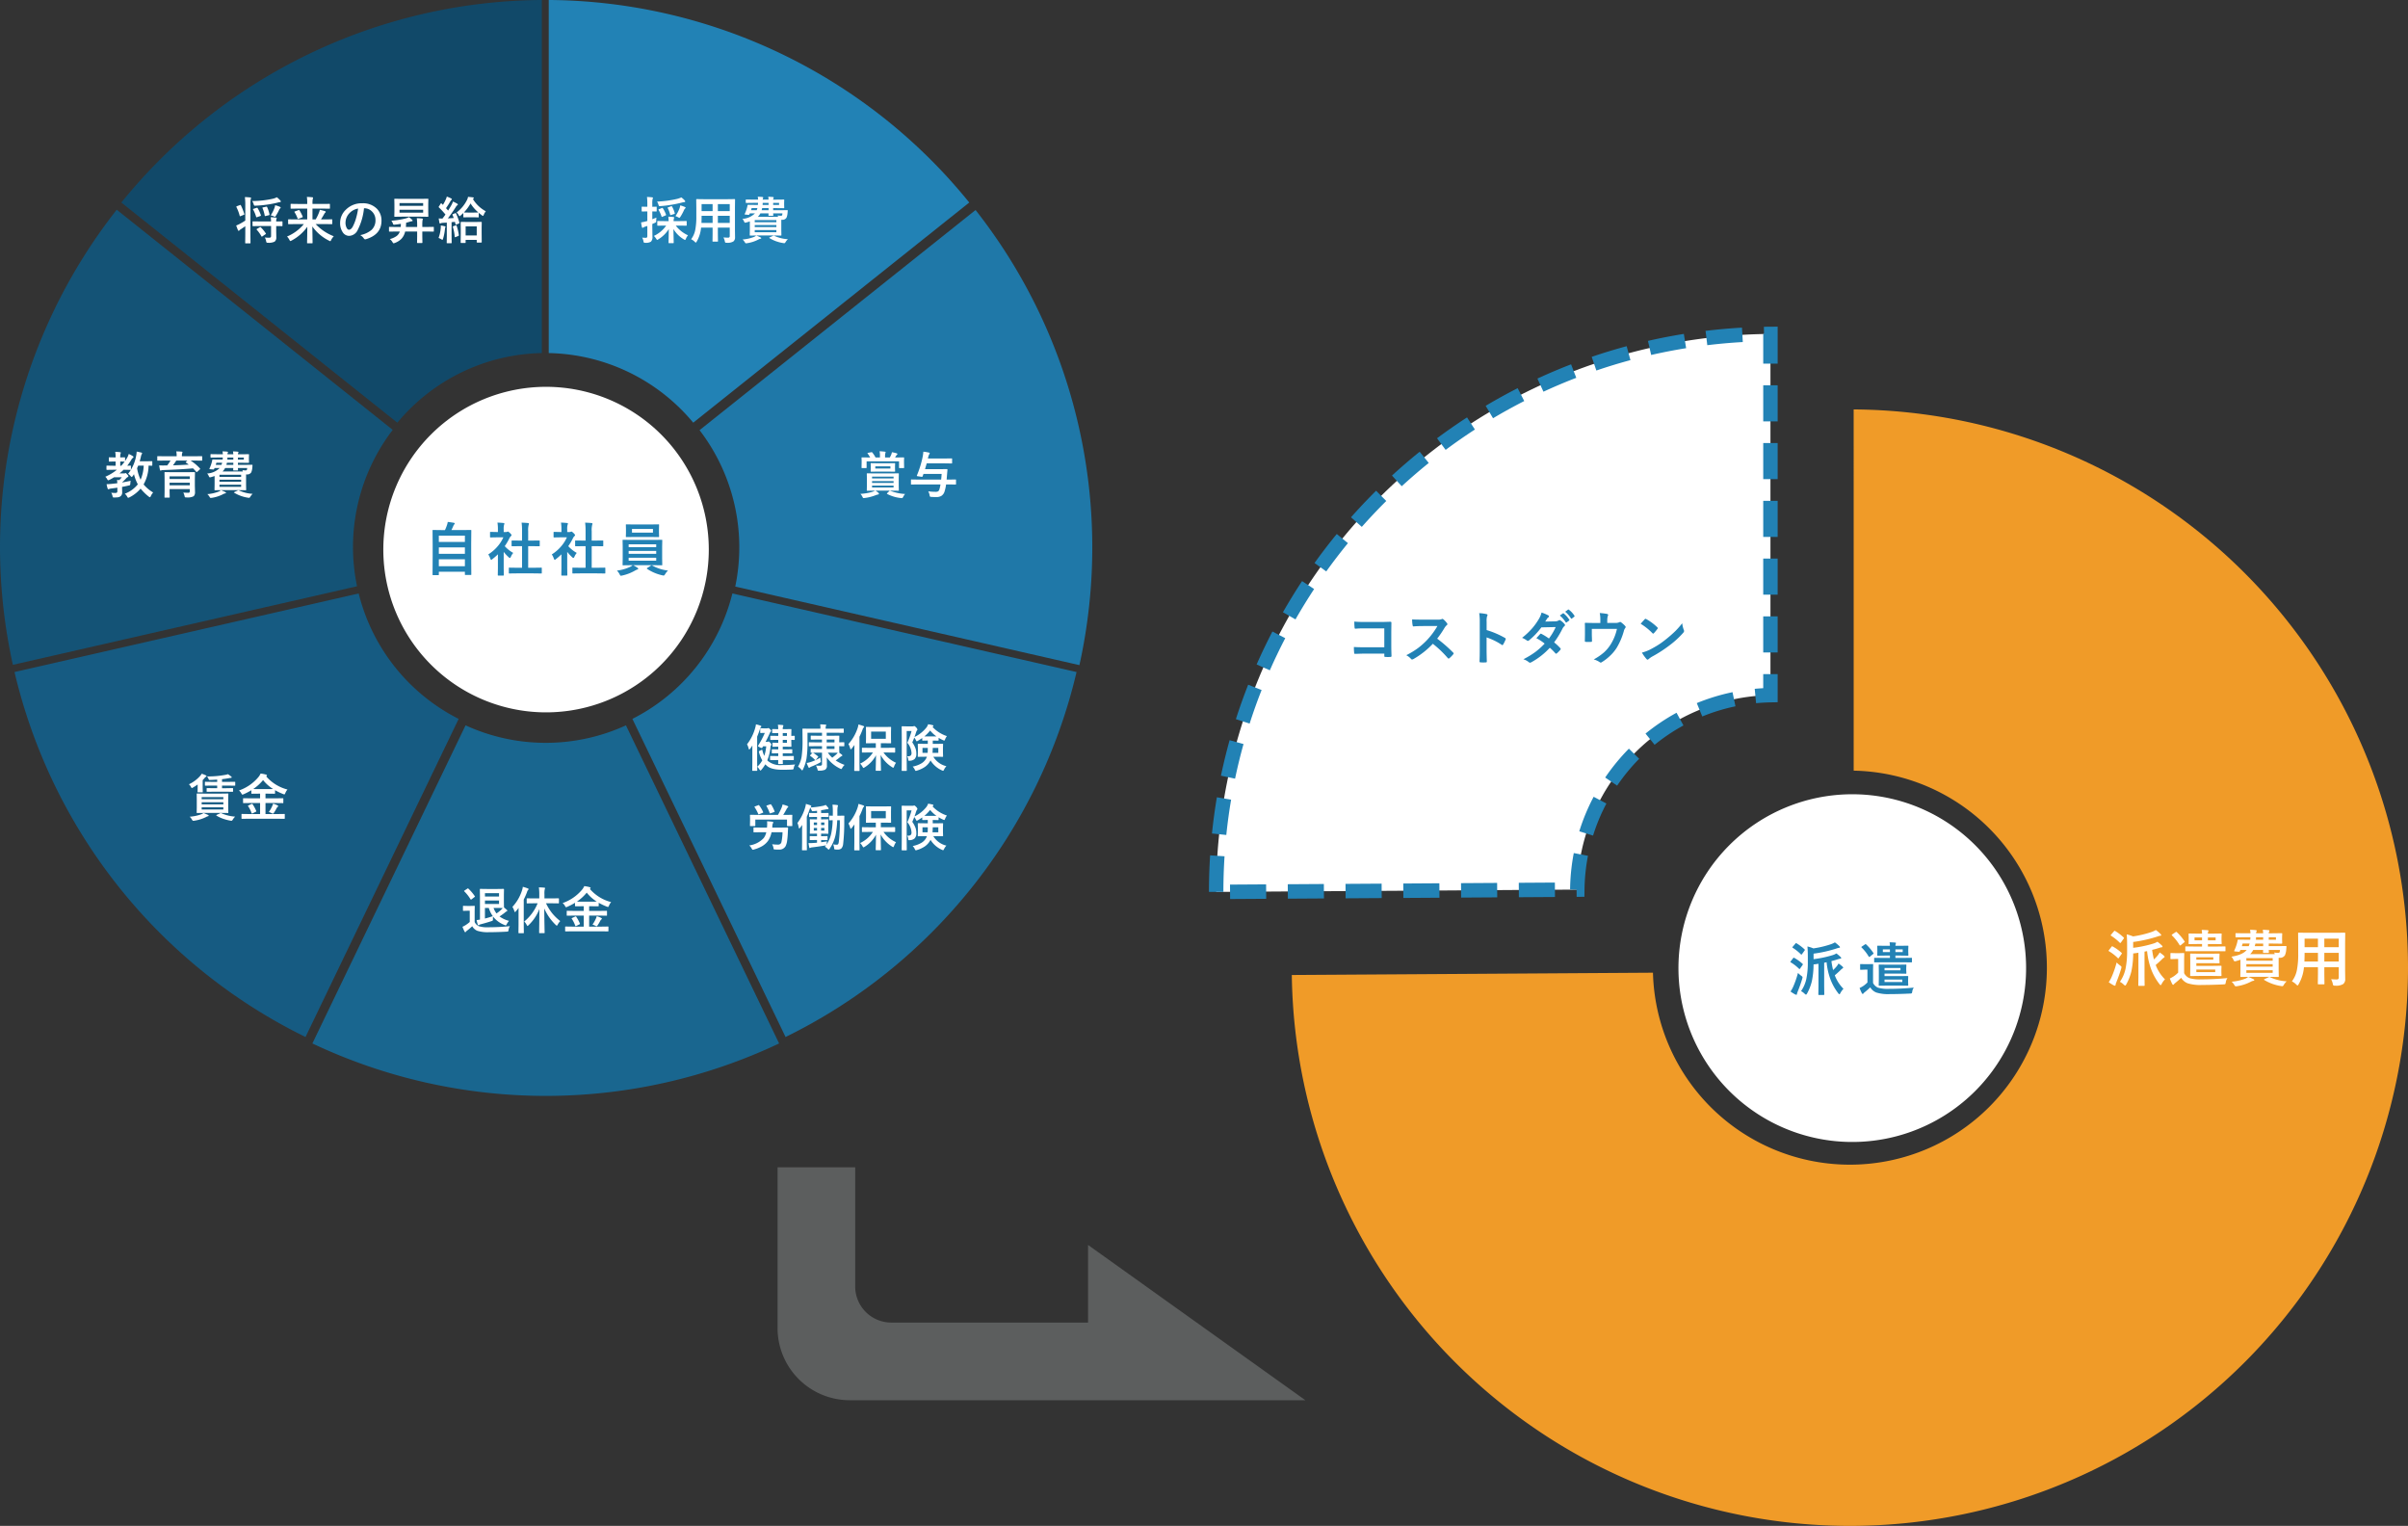
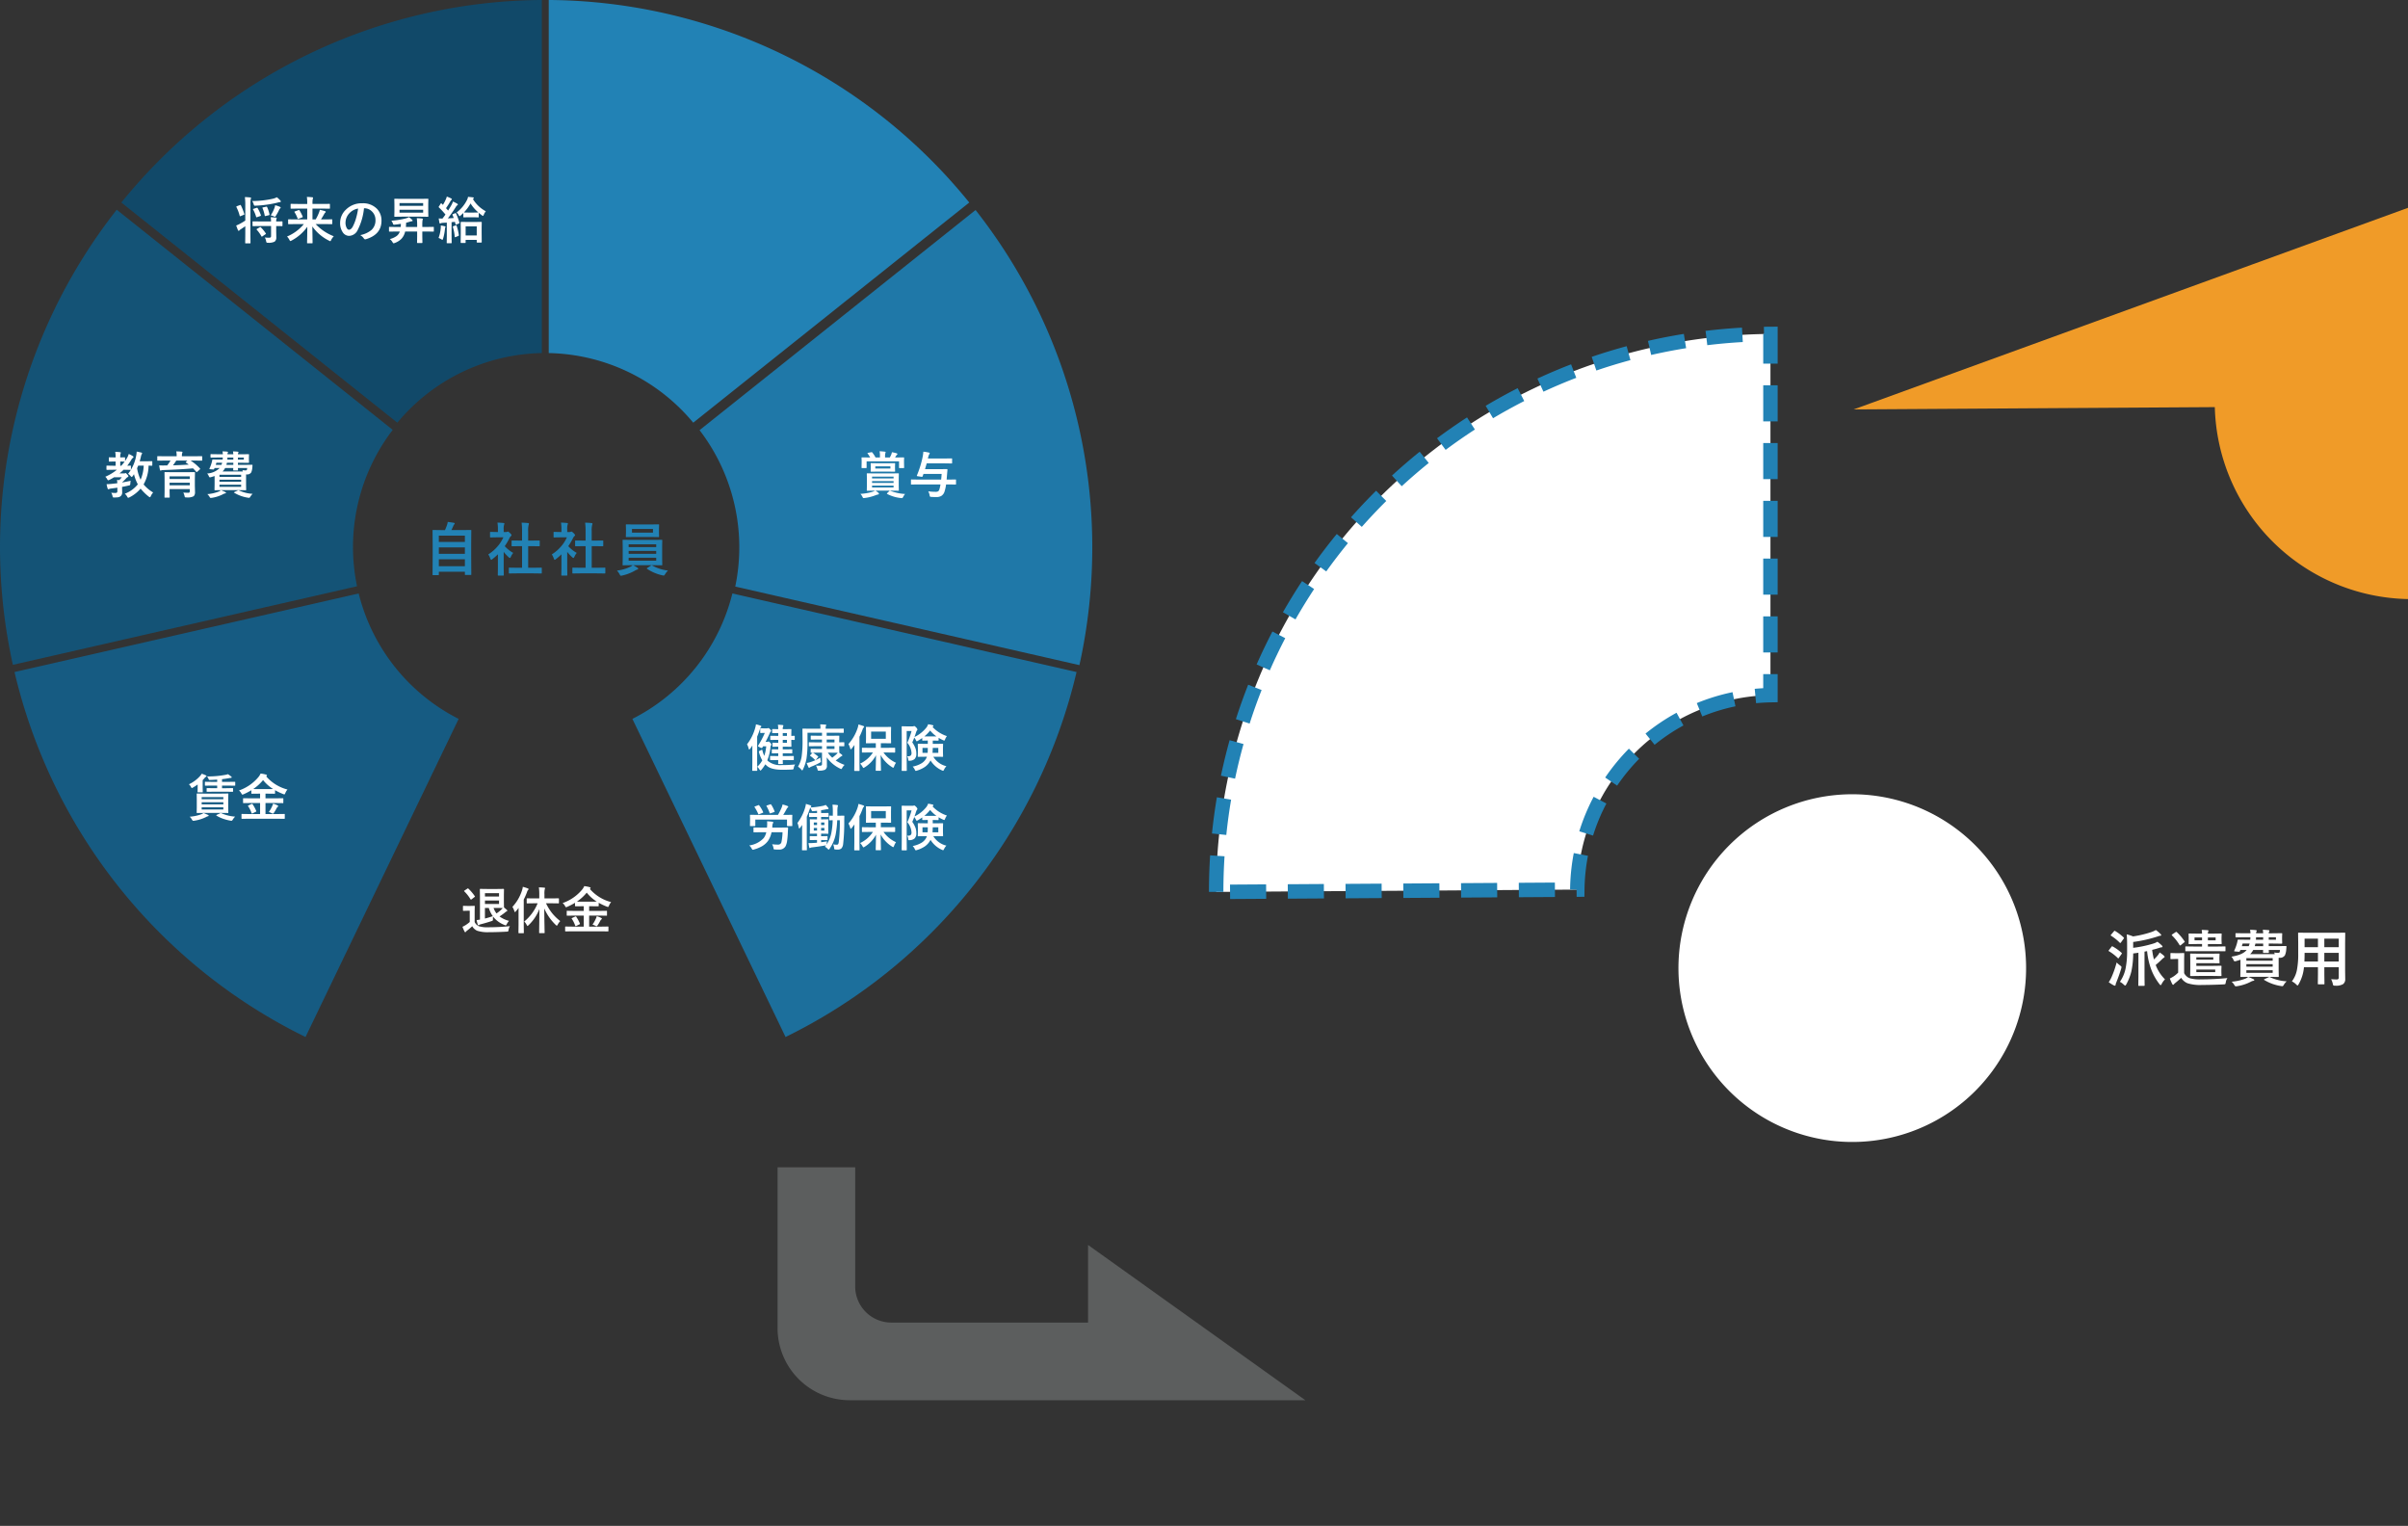
<svg xmlns="http://www.w3.org/2000/svg" width="667.114" height="422.65">
  <rect width="100%" height="100%" fill="#333333" stroke="none" />
-   <path data-name="パス 599" d="M151.28 107.145a45.085 45.085 0 11-45.085 45.085 45.085 45.085 0 0145.085-45.085z" fill="#fff" />
  <path data-name="パス 191" d="M152.023-.004a151.135 151.135 0 01116.5 56.1l-76.466 60.983a53.342 53.342 0 00-40.034-19.283z" fill="#2282b5" />
  <path data-name="パス 192" d="M270.271 58.173a151.135 151.135 0 0128.773 126.06l-95.348-21.763a53.342 53.342 0 00-9.888-43.32z" fill="#1f78a8" />
  <path data-name="パス 193" d="M298.251 186.145a151.135 151.135 0 01-80.618 101.093l-42.434-88.115a53.342 53.342 0 0027.7-34.74z" fill="#1c6f9c" />
-   <path data-name="パス 194" d="M215.845 289.024a151.135 151.135 0 01-129.3 0l42.434-88.114a53.342 53.342 0 0044.434 0z" fill="#19668f" />
  <path data-name="パス 195" d="M84.641 287.238A151.135 151.135 0 014.022 186.145l95.348-21.762a53.342 53.342 0 0027.7 34.74z" fill="#165b82" />
  <path data-name="パス 196" d="M3.567 184.15A151.135 151.135 0 0132.339 58.09l76.463 60.977a53.342 53.342 0 00-9.888 43.32z" fill="#145376" />
  <path data-name="パス 197" d="M33.615 56.102A151.135 151.135 0 01150.112-.004v97.8a53.342 53.342 0 00-40.034 19.283z" fill="#114969" />
  <path data-name="パス 610" d="M61.173 219.822l1.937-.029q.109 0 .13.027a.235.235 0 01.021.123l-.031 1.376v2.352l.027 1.374a.205.205 0 01-.024.126.205.205 0 01-.123.022l-1.937-.025h-4.58l-1.942.025q-.116 0-.141-.025a.235.235 0 01-.021-.123l.027-1.374v-2.352l-.022-1.374q0-.109.027-.13a.255.255 0 01.13-.021l1.941.027zm.7 4.4v-.6h-6v.6zm-6-1.429h6v-.588h-6zm0-2v.588h6v-.588zm3.35-1.5l-1.825.027q-.109 0-.13-.034a.255.255 0 01-.021-.13v-.7q0-.116.027-.137a.235.235 0 01.118-.026l1.825.027h.95v-.725h-1.346l-1.9.027a.216.216 0 01-.137-.027.235.235 0 01-.021-.123v-.779q0-.109.027-.13a.255.255 0 01.13-.021l1.9.027h1.348v-.629q-1.285.082-1.88.1-.116.007-.171.007a.3.3 0 01-.226-.062.843.843 0 01-.116-.226 2.5 2.5 0 00-.424-.7 26.243 26.243 0 005.038-.424 2.916 2.916 0 00.745-.205 8.147 8.147 0 01.937.684.291.291 0 01.13.2q0 .13-.267.15-.219.021-.561.089-.595.116-1.866.273v.745h1.613l1.89-.024q.116 0 .137.027a.235.235 0 01.021.123v.779q0 .109-.027.13a.255.255 0 01-.13.021l-1.887-.027H61.51v.725h1.08l1.82-.032q.116 0 .137.027a.255.255 0 01.021.13v.7a.232.232 0 01-.027.144.255.255 0 01-.13.021l-1.823-.022zm-3.328-4.981a11.692 11.692 0 011.121.444q.2.1.2.226 0 .109-.226.212a1.651 1.651 0 00-.376.39q-.219.253-.465.506v2.194l.027 1.009a.232.232 0 01-.027.144.235.235 0 01-.123.021h-1.122a.249.249 0 01-.15-.027.276.276 0 01-.021-.138l.027-.9v-1.1a13.125 13.125 0 01-1.285.834 1.163 1.163 0 01-.321.157q-.089 0-.267-.335a2.461 2.461 0 00-.547-.711 9.621 9.621 0 003.17-2.386 4.061 4.061 0 00.385-.54zm.479 10.89q.561.205 1.23.513.2.082.2.212t-.213.166a2.584 2.584 0 00-.574.253 10.878 10.878 0 01-3.192.978 1.372 1.372 0 01-.294.027q-.15 0-.335-.294a3.318 3.318 0 00-.643-.837 12.086 12.086 0 003.165-.656 3.138 3.138 0 00.656-.362zm4.956.054a11.121 11.121 0 003.808.937 4.438 4.438 0 00-.67.868q-.178.28-.335.28a2.2 2.2 0 01-.328-.041 11.417 11.417 0 01-2.133-.567 8.785 8.785 0 01-1.682-.807q-.089-.055-.089-.1t.15-.123l.943-.431a.486.486 0 01.186-.07.377.377 0 01.15.054zm7.533 1.525l-1.791.027q-.123 0-.144-.027t-.027-.109v-1.067q0-.109.034-.13a.276.276 0 01.137-.021l1.791.027h3.192v-3.055h-2.672l-1.88.027a.232.232 0 01-.144-.027.235.235 0 01-.021-.123v-1.052q0-.109.027-.13a.3.3 0 01.137-.021l1.88.027h2.673v-1.291h-.545l-1.723.021q-.15 0-.15-.144v-.827a17.665 17.665 0 01-2.148 1.107 1.057 1.057 0 01-.335.109q-.109 0-.28-.321a2.675 2.675 0 00-.67-.827 12.208 12.208 0 005.435-3.767 4.063 4.063 0 00.554-.923 8.561 8.561 0 011.511.294q.253.075.253.226 0 .089-.137.2a.318.318 0 01-.082.055 11.613 11.613 0 005.906 3.65 3.233 3.233 0 00-.6 1q-.157.349-.267.349a1.465 1.465 0 01-.335-.1 15.958 15.958 0 01-2.242-1.066v.841q0 .144-.15.144l-1.74-.021h-.759v1.292h2.912l1.873-.027q.116 0 .137.027a.235.235 0 01.021.123v1.052q0 .157-.055.157l-.1-.007-1.873-.027h-2.913v3.056h3.391l1.8-.027q.109 0 .13.027a.235.235 0 01.021.123v1.067q0 .137-.15.137l-1.8-.027zm1.292-8.23q.26.014 1.354.014h2.8q1.087 0 1.354-.014a10.967 10.967 0 01-2.782-2.481 12.379 12.379 0 01-2.726 2.48zm4.32 6.371a8.731 8.731 0 00.909-1.586 3.646 3.646 0 00.267-.738 6.1 6.1 0 011.176.444q.253.13.253.239t-.17.225a1.486 1.486 0 00-.321.444 10.2 10.2 0 01-.74 1.243q-.144.185-.226.185a1.1 1.1 0 01-.321-.109 3.656 3.656 0 00-.827-.347zm-4.491-2.16a10.9 10.9 0 011 1.853.315.315 0 01.027.109q0 .062-.157.137l-.87.432a.729.729 0 01-.185.055q-.048 0-.1-.116a8.291 8.291 0 00-.95-1.914.2.2 0 01-.055-.109q0-.048.164-.13l.8-.376a.523.523 0 01.171-.055q.073.004.155.113z" fill="#fff" />
  <path data-name="パス 600" d="M67.841 54.592q.82.021 1.49.1.226.027.226.144a.831.831 0 01-.089.28 6.741 6.741 0 00-.097 1.552v8.121l.027 2.457q0 .109-.034.137a.214.214 0 01-.123.021h-1.162q-.109 0-.13-.027a.255.255 0 01-.021-.13l.028-2.449v-2.13l-1.265.845a1.475 1.475 0 00-.362.294q-.1.123-.185.123a.211.211 0 01-.203-.137q-.139-.314-.508-1.333.554-.219.772-.335a19.685 19.685 0 001.75-1.025v-4.4a16.971 16.971 0 00-.114-2.108zm4.182 8.019l-1.9.027q-.116 0-.137-.027a.235.235 0 01-.021-.123v-1.012a.232.232 0 01.027-.144.255.255 0 01.13-.021l1.9.027h3.069a11.735 11.735 0 00-.087-1.17q.615.014 1.429.1.226.027.226.144a.471.471 0 01-.068.226 2.128 2.128 0 00-.068.711l1.565-.027q.123 0 .144.034a.2.2 0 01.027.13v1.002q0 .1-.027.126a.26.26 0 01-.144.024l-.2-.007q-.588-.014-1.367-.021v1.4l.027 1.738a1.385 1.385 0 01-.478 1.19 3.672 3.672 0 01-1.8.308q-.349 0-.41-.068a.9.9 0 01-.128-.37 2.938 2.938 0 00-.376-1.032 7.078 7.078 0 00.93.062q.178 0 .41-.007.4-.027.4-.458v-2.762zm4.676-7.978a7.5 7.5 0 01.964.9.436.436 0 01.13.267q0 .185-.239.185a4.029 4.029 0 00-.731.157 30.866 30.866 0 01-5.989.826l-.171.007a.326.326 0 01-.267-.082 1.674 1.674 0 01-.123-.325 3.893 3.893 0 00-.4-.882 26.864 26.864 0 005.742-.643 4.354 4.354 0 001.084-.41zm-1.7 5.011a9.447 9.447 0 001.025-2.017 3.122 3.122 0 00.191-.779 6.615 6.615 0 011.306.431q.239.109.239.226a.291.291 0 01-.13.2 1.142 1.142 0 00-.294.4 13.157 13.157 0 01-.882 1.627q-.185.308-.294.308a1.779 1.779 0 01-.349-.13 4.422 4.422 0 00-.807-.266zm-8.267-2.769a15.143 15.143 0 01.937 2.352.417.417 0 01.034.13q0 .082-.178.15l-.854.349a.593.593 0 01-.164.048q-.068 0-.1-.123a11.647 11.647 0 00-.9-2.4.271.271 0 01-.026-.113q0-.1.144-.15l.868-.321a.31.31 0 01.116-.034q.068-.004.123.112zm5.517 6.078a10.168 10.168 0 011.374 1.674.23.23 0 01.055.116q0 .055-.144.15l-.841.575a.292.292 0 01-.164.089q-.041 0-.1-.1a9.636 9.636 0 00-1.288-1.807.193.193 0 01-.062-.116q0-.055.116-.137l.772-.444a.3.3 0 01.15-.068.192.192 0 01.132.068zm-.882-5.312a9.2 9.2 0 01.9 1.948.4.4 0 01.021.1q0 .082-.191.157l-.856.29a.52.52 0 01-.164.048q-.075 0-.116-.13a9.481 9.481 0 00-.834-2 .31.31 0 01-.034-.109q0-.062.157-.116l.837-.261a.678.678 0 01.137-.027.2.2 0 01.143.1zm2.632-.294a8.77 8.77 0 01.656 2.021.474.474 0 01.021.109q0 .089-.178.13l-.882.212a.746.746 0 01-.157.027q-.1 0-.123-.157a9.883 9.883 0 00-.615-2.058.268.268 0 01-.021-.089q0-.062.178-.1l.854-.185a.882.882 0 01.137-.021q.072-.005.13.111zm7.758 4.721l-1.784.027q-.109 0-.13-.034a.255.255 0 01-.021-.13v-1.029q0-.109.027-.13a.235.235 0 01.123-.021l1.784.027h3.356v-3h-2.571l-1.873.027a.216.216 0 01-.137-.027.235.235 0 01-.021-.123v-1.039q0-.109.034-.13a.214.214 0 01.123-.021l1.873.027h2.577v-.294a11.8 11.8 0 00-.1-1.654q.861.027 1.511.1.2.014.2.137 0 .021-.089.39a5.163 5.163 0 00-.068 1.012v.308h2.789l1.872-.023q.123 0 .144.027a.186.186 0 01.027.123v1.039q0 .109-.034.13a.276.276 0 01-.137.021l-1.873-.03H86.57v3h.882a11.663 11.663 0 00.923-1.91 3.8 3.8 0 00.226-.745 11.687 11.687 0 011.415.355q.226.075.226.219a.2.2 0 01-.13.185 1.644 1.644 0 00-.349.506q-.5.868-.841 1.388h1.2l1.777-.027a.216.216 0 01.137.027.235.235 0 01.021.123v1.025a.241.241 0 01-.024.137q-.024.027-.133.027l-1.775-.02h-2.673a13.535 13.535 0 005.024 3.373 3.776 3.776 0 00-.724 1.018q-.157.349-.253.349a1.612 1.612 0 01-.322-.14 12.293 12.293 0 01-4.648-3.951q.014.957.048 2.98.02 1.271.02 1.535 0 .109-.027.13a.235.235 0 01-.123.021h-1.224q-.109 0-.13-.027a.235.235 0 01-.021-.123q0-.157.034-1.839.027-1.5.034-2.584a12.489 12.489 0 01-4.367 3.82 1.385 1.385 0 01-.332.138q-.089 0-.267-.335a3.734 3.734 0 00-.656-.923 11.94 11.94 0 004.659-3.442zm1.217-3.8a11.589 11.589 0 01.882 1.716.328.328 0 01.021.1q0 .075-.164.13l-1 .383a.532.532 0 01-.15.041q-.068 0-.116-.123a8.386 8.386 0 00-.841-1.729.247.247 0 01-.048-.116q0-.068.164-.116l.978-.355a.477.477 0 01.144-.034q.062-.011.13.103zm17.867-.579a16.937 16.937 0 01-1.75 6.029 2.722 2.722 0 01-2.39 1.613 2.132 2.132 0 01-1.791-1.063 4.419 4.419 0 01-.684-2.529 5.02 5.02 0 011.579-3.644 6.168 6.168 0 014.553-1.791 5.365 5.365 0 014.1 1.559 4.629 4.629 0 011.23 3.295q0 3.8-4.313 5.1a.8.8 0 01-.205.034q-.205 0-.4-.287a2.927 2.927 0 00-.978-.882 6.882 6.882 0 003.149-1.446 3.588 3.588 0 001.08-2.741 3.193 3.193 0 00-.98-2.368 2.944 2.944 0 00-2.153-.882zm-1.631.079a4.3 4.3 0 00-2.393 1.271 3.859 3.859 0 00-1.094 2.591 3.022 3.022 0 00.349 1.552q.273.451.6.451.574 0 1.053-.854a12.006 12.006 0 00.937-2.406 17.6 17.6 0 00.548-2.605zm17.363-2.687l1.941-.027a.216.216 0 01.137.027.235.235 0 01.021.123l-.031 1.309v2.055l.027 1.3q0 .123-.034.15a.214.214 0 01-.123.021l-1.941-.027h-5.229l-1.948.027q-.109 0-.13-.027a.324.324 0 01-.022-.144l.027-1.3v-2.055l-.027-1.306q0-.109.027-.13a.235.235 0 01.123-.021l1.948.027zm.656 3.821v-.8h-6.549v.8zm0-2.659h-6.549v.779h6.549zm-7.54 7.885l-1.764.027q-.116 0-.137-.027a.235.235 0 01-.021-.123v-1.011q0-.109.027-.13a.255.255 0 01.13-.021l1.764.027h1.326a8.475 8.475 0 00.041-.868q-.991.157-1.634.219a2.228 2.228 0 01-.267.027.221.221 0 01-.191-.075.989.989 0 01-.1-.232 3.176 3.176 0 00-.437-.807 21.524 21.524 0 004.163-.684 3.979 3.979 0 00.7-.308 6.488 6.488 0 01.909.766.355.355 0 01.13.212q0 .13-.253.157a5.358 5.358 0 00-.561.137q-.643.2-1 .28-.027.8-.068 1.176h3.124v-.39a16.62 16.62 0 00-.1-2.044q.8.021 1.456.1.212.021.212.137a.591.591 0 01-.034.185 1.174 1.174 0 00-.048.157 10.336 10.336 0 00-.059 1.453v.4h1.271l1.764-.027a.216.216 0 01.137.027.235.235 0 01.021.123v1.012a.205.205 0 01-.024.126.222.222 0 01-.133.024l-1.765-.025h-1.271v1.333l.027 1.689q0 .116-.034.137a.276.276 0 01-.137.021h-1.162q-.109 0-.13-.027a.255.255 0 01-.02-.131l.027-1.688v-1.334h-3.327a4.241 4.241 0 01-1.034 2.024 4.909 4.909 0 01-1.826 1.141 1.683 1.683 0 01-.328.1q-.13 0-.321-.335a2.882 2.882 0 00-.738-.841 5.461 5.461 0 001.921-.868 2.591 2.591 0 00.848-1.217zm19.152 3.165h-1.06q-.116 0-.137-.027a.255.255 0 01-.021-.13l.027-2.543v-1.251l-.027-1.743q0-.144.157-.144l1.634.027h2.27l1.62-.027q.157 0 .157.144l-.027 1.5v1.422l.024 2.519q0 .144-.15.144h-1.08q-.157 0-.157-.144v-.6h-3.077v.7q0 .116-.027.137a.255.255 0 01-.126.016zm.157-4.58v2.5h3.076v-2.5zm-2.65-3.568a15.446 15.446 0 01.916 2.516.468.468 0 01.014.089q0 .1-.2.178l-.656.267a.418.418 0 01-.137.034q-.075 0-.1-.144l-.157-.636-.923.089v3.83l.026 1.837a.216.216 0 01-.027.137.235.235 0 01-.123.021h-1.066q-.116 0-.137-.027a.255.255 0 01-.021-.13l.028-1.838v-3.707l-1.162.068a1.328 1.328 0 00-.52.116.885.885 0 01-.212.068q-.1 0-.15-.239-.123-.588-.2-1.176.547.041 1.039.041.444-.574.827-1.114a21.4 21.4 0 00-1.812-1.976q-.075-.062-.075-.109a.518.518 0 01.1-.185l.458-.731q.082-.123.144-.123.041 0 .123.082l.362.362a10.414 10.414 0 00.759-1.429 4.748 4.748 0 00.321-.868 11.8 11.8 0 011.217.52q.185.109.185.226 0 .082-.123.185a.948.948 0 00-.267.335 22.09 22.09 0 01-1.237 1.941l.588.663q.451-.7.93-1.545a7.025 7.025 0 00.417-.95 11.388 11.388 0 011.176.6q.171.1.171.212a.242.242 0 01-.157.212 1.854 1.854 0 00-.458.574q-1.21 1.873-2.16 3.063 1.107-.055 1.627-.1a8.619 8.619 0 00-.335-.841.311.311 0 01-.027-.1q0-.075.178-.15l.574-.239a.532.532 0 01.15-.041q.051.002.112.132zm4.867 1.032h-1.442l-1.258.027q-.109 0-.13-.034a.255.255 0 01-.021-.13v-1.039q-.253.246-.745.684-.219.2-.294.2t-.253-.308a2.765 2.765 0 00-.561-.738 9.739 9.739 0 002.871-3.459 2.817 2.817 0 00.28-.854q1.073.1 1.408.144.185.041.185.164a.257.257 0 01-.123.212l-.109.1a9.319 9.319 0 003.568 3.377 3.335 3.335 0 00-.561.95q-.123.321-.226.321a.634.634 0 01-.308-.171 10.814 10.814 0 01-.868-.684v1.107a.232.232 0 01-.027.144.235.235 0 01-.123.021zm-2.7-1.326l1.258.027h1.442l1.265-.027h.055a10.321 10.321 0 01-2.174-2.5 12.079 12.079 0 01-1.846 2.5zm-7.013 7.055a10.271 10.271 0 00.595-2.659q.027-.294.027-.465a2.7 2.7 0 00-.021-.321 7.834 7.834 0 011.08.2q.239.055.239.164a.411.411 0 01-.068.2 2.036 2.036 0 00-.089.458 13.733 13.733 0 01-.513 2.632q-.1.308-.185.308a1 1 0 01-.334-.155 4.375 4.375 0 00-.731-.362zm4.771-3.486a.434.434 0 01.123-.027q.062 0 .116.15a14.989 14.989 0 01.608 2.563v.068q0 .123-.185.2l-.7.28a.52.52 0 01-.164.048q-.075 0-.089-.13a13.312 13.312 0 00-.52-2.707.374.374 0 01-.014-.082q0-.075.185-.137z" fill="#fff" />
  <path data-name="パス 603" d="M215.23 210.53l-1.736.014q-.15 0-.15-.144v-.854a.205.205 0 01.023-.129.205.205 0 01.126-.024l1.736.027h.383v-.772h-.061l-1.579.027q-.109 0-.13-.027a.235.235 0 01-.021-.123v-.827q0-.109.027-.13a.235.235 0 01.123-.021l1.579.027h.062v-.757h-.225l-1.23.027a.216.216 0 01-.137-.027.3.3 0 01-.021-.137v-.8a.216.216 0 01.027-.137.255.255 0 01.13-.021l1.23.027h.226v-.82h-.1l-1.955.027q-.116 0-.137-.027a.255.255 0 01-.021-.13v-.841q0-.109.027-.13a.255.255 0 01.13-.021l1.955.027h.1v-.786h-.026l-1.5.027a.232.232 0 01-.148-.023.235.235 0 01-.021-.123v-.827q0-.116.027-.137a.276.276 0 01.137-.021l1.5.027h.027a8.6 8.6 0 00-.1-1.23q.52.014 1.292.089.226.021.226.15a.586.586 0 01-.068.239 1.734 1.734 0 00-.1.752h.52l1.716-.027q.116 0 .137.027a.255.255 0 01.021.13l-.027 1.388v.349l.8-.027q.109 0 .13.027a.235.235 0 01.021.123v.841q0 .116-.027.137a.235.235 0 01-.123.021q-.068 0-.8-.027v.376l.027 1.367a.249.249 0 01-.027.15.255.255 0 01-.13.021l-1.719-.03h-.52v.759h.9l1.579-.027q.116 0 .137.027a.235.235 0 01.021.123v.827a.205.205 0 01-.024.126.222.222 0 01-.133.024l-1.579-.027h-.9v.772h1.189l1.736-.027q.137 0 .137.15v.854q0 .144-.137.144l-1.736-.014h-1.189q.007.376.021.718l.007.232q0 .109-.027.133a.26.26 0 01-.144.024h-.977q-.109 0-.13-.034a.214.214 0 01-.021-.123l.014-.95zm2.789-4.778v-.82h-1.162v.82zm0-2.7h-1.162v.786h1.162zm2.27 8.7a2.439 2.439 0 00-.383.923.767.767 0 01-.144.41.988.988 0 01-.383.068q-1.333.064-2.604.064-3.104 0-4.314-1.094a4.005 4.005 0 01-.437-.417 12.538 12.538 0 01-1.087 1.524q-.178.2-.253.2t-.267-.268a3.808 3.808 0 00-.615-.779 7.809 7.809 0 001.381-1.766 8.958 8.958 0 01-.937-2.352.43.43 0 01-.009-.073q0-.109.15-.185l.533-.267a.565.565 0 01.178-.068q.068 0 .116.137a6.9 6.9 0 00.526 1.559 11.75 11.75 0 00.537-2.659h-.869l-.205.362q-.082.137-.171.137a2.248 2.248 0 01-.561-.226q-.479-.246-.479-.335a.333.333 0 01.082-.185 25.552 25.552 0 001.813-3.451h-.465l-.656.027q-.109 0-.13-.034a.276.276 0 01-.021-.137v-.991a.216.216 0 01.027-.137.235.235 0 01.123-.021l.923.034h.69a1.079 1.079 0 00.309-.035.91.91 0 00.1-.034.262.262 0 01.082-.021q.157 0 .506.376.262.269.262.399a.28.28 0 01-.123.205 1.737 1.737 0 00-.28.492q-.472 1.083-1.135 2.351h.39a.612.612 0 00.294-.055.337.337 0 01.15-.055q.123 0 .492.4a.905.905 0 01.28.465.387.387 0 01-.109.239.8.8 0 00-.144.444 12.293 12.293 0 01-.882 3.671 2.243 2.243 0 00.308.294 5.324 5.324 0 003.685 1.029 34.46 34.46 0 003.725-.17zm-13.331-5.59a12.849 12.849 0 002.27-4.566 5.251 5.251 0 00.2-.964 9.181 9.181 0 011.258.362q.239.082.239.212 0 .082-.171.246a1.53 1.53 0 00-.246.588q-.308.95-.745 2v7.185l.025 2.129a.216.216 0 01-.027.137.235.235 0 01-.124.02h-1.065a.249.249 0 01-.15-.027.255.255 0 01-.021-.13l.027-2.126v-3.234q0-.964.014-1.5-.321.5-.629.9-.15.2-.239.2t-.165-.236a4.248 4.248 0 00-.451-1.196zm18.179 2.338q-.226.014-.39.014-.116 0-.137-.027a.255.255 0 01-.021-.13v-.786q0-.109.027-.13a.255.255 0 01.129-.024l1.723.027h1.258v-.766h-1.668l-1.821.031q-.109 0-.137-.034a.255.255 0 01-.021-.13v-.793q0-.109.034-.13a.214.214 0 01.123-.021l1.818.027h1.668v-.786h-1.085l-1.859.027a.249.249 0 01-.15-.027.235.235 0 01-.021-.123v-.8q0-.109.034-.13a.276.276 0 01.137-.021l1.859.029h1.094v-.841h-4.02v2.406a30.114 30.114 0 01-.267 4.7 11.34 11.34 0 01-.995 3.066q-.123.267-.2.267t-.265-.24a4.864 4.864 0 00-.9-.807 7.911 7.911 0 001-2.775 30.545 30.545 0 00.253-4.648l-.027-2.946q0-.116.027-.137a.235.235 0 01.123-.021l1.88.027h2.953v-.267a3.629 3.629 0 00-.082-.937q.663 0 1.456.068.239.021.239.109a.631.631 0 01-.082.239 1.438 1.438 0 00-.082.574v.212h2.994l1.859-.027a.216.216 0 01.137.027.235.235 0 01.021.123v.848q0 .123-.034.15a.214.214 0 01-.123.021l-1.859-.027h-2.712v.841h1.182l2.16-.027q.116 0 .137.027a.255.255 0 01.021.13l-.028 1.321v.364l1.278-.027q.137 0 .137.15v.82q0 .15-.137.15l-1.278-.028v.349l.027 1.326q0 .109-.027.13.144.089.67.5.2.164.2.239 0 .137-.171.2a2 2 0 00-.459.291 14.278 14.278 0 01-1.217.923 11.289 11.289 0 002.461 1.23 3.338 3.338 0 00-.644.827q-.177.32-.279.32a1.385 1.385 0 01-.335-.137 9.5 9.5 0 01-3.678-3.1q.041 1.08.041 2.283a1.183 1.183 0 01-.533 1.154 3.975 3.975 0 01-1.552.246l-.171.007q-.205 0-.26-.089a1.324 1.324 0 01-.1-.335 4.3 4.3 0 00-.424-.991q.6.041 1.066.041.615 0 .615-.39v-3.22h-1.259q-.957 0-1.224.014a10.764 10.764 0 011.36.991q.082.062.082.109a.343.343 0 01-.1.171l-.528.646q-.109.116-.164.116a.248.248 0 01-.144-.082 8.253 8.253 0 00-1.258-1.066q-.082-.062-.082-.109t.123-.171l.492-.52a.332.332 0 01.112-.085zm5.072-.014h-.854a8.051 8.051 0 001.215 1.381 13.728 13.728 0 001.094-.9 2.44 2.44 0 00.417-.472zm.978-3.644h-2.16v.786h2.16zm0 2.6v-.766h-2.16v.766zm-3.91 2.406q.027.444.082.786a1.838 1.838 0 01.055.314q0 .144-.349.342a20.059 20.059 0 01-2.279 1.045 2.348 2.348 0 00-.424.226.5.5 0 01-.212.123q-.1 0-.178-.2a11.436 11.436 0 01-.492-1.148 7.028 7.028 0 001.121-.267 13.755 13.755 0 002.674-1.215zm13.61-1.429l-1.95.033q-.109 0-.13-.027a.235.235 0 01-.021-.123v-1.039q0-.109.027-.13a.235.235 0 01.124-.016l1.948.027h1.752v-1.283h-.8l-1.791.027q-.109 0-.13-.027a.235.235 0 01-.021-.123l.027-1.237v-1.777l-.027-1.224q0-.116.027-.137a.235.235 0 01.123-.021l1.791.027h3.1l1.777-.027a.216.216 0 01.137.027.255.255 0 01.021.13l-.027 1.224v1.777l.027 1.237q0 .109-.034.13a.214.214 0 01-.123.021l-1.777-.027h-.909v1.278h1.887l1.936-.022q.144 0 .144.15v1.039q0 .15-.144.15l-1.935-.027h-1.155a8.578 8.578 0 003.476 2.853 3.774 3.774 0 00-.55 1.067q-.13.308-.212.308a.821.821 0 01-.321-.157 8.951 8.951 0 01-3.179-3.37l.089 4.21q0 .109-.034.137a.214.214 0 01-.123.021h-1.149q-.109 0-.13-.034a.214.214 0 01-.021-.123q0-.1.041-1.729.034-1.429.041-2.413a8.727 8.727 0 01-3.137 3.341 1.39 1.39 0 01-.335.171q-.082 0-.267-.321a4.278 4.278 0 00-.656-.882 8.519 8.519 0 003.543-3.083zm4.519-3.78v-2h-4.069v2zm-10.359 1.462a12.444 12.444 0 002.55-4.437 5.009 5.009 0 00.226-.991 12.7 12.7 0 011.354.417q.226.089.226.212a.315.315 0 01-.157.239 1.4 1.4 0 00-.294.574 19.942 19.942 0 01-.848 1.955v7.2l.026 2.111q0 .109-.034.137a.214.214 0 01-.123.021h-1.176q-.137 0-.137-.157l.027-2.112v-3.153q0-.561.027-1.764-.26.362-.786 1.019-.157.185-.226.185t-.165-.253a4.623 4.623 0 00-.49-1.203zm27.282-2.208a3.624 3.624 0 00-.492.882q-.137.362-.246.362a2.371 2.371 0 01-.342-.123 10.21 10.21 0 01-1.212-.65v.653q0 .137-.15.137l-1.374-.027h-.1v.923h.9l1.786-.033a.249.249 0 01.15.027.255.255 0 01.021.13l-.033 1.043v1.224l.034 1.032q0 .109-.027.133a.26.26 0 01-.144.024l-1.792-.023h-.745a5.778 5.778 0 001.634 1.73 5.6 5.6 0 002 .889 3.311 3.311 0 00-.649.937q-.157.335-.267.335a1.1 1.1 0 01-.321-.109 7.133 7.133 0 01-3.172-2.762l-.089.171a4.872 4.872 0 01-1.447 1.612 7.72 7.72 0 01-2.208 1.032 1.184 1.184 0 01-.321.082q-.15 0-.28-.321a2.86 2.86 0 00-.6-.868 7.452 7.452 0 002.516-.943 3.607 3.607 0 001.094-1.087 3.246 3.246 0 00.335-.7h-.551l-1.812.027q-.116 0-.137-.027a.255.255 0 01-.021-.13l.027-1.032v-1.226l-.027-1.046q0-.116.027-.137a.255.255 0 01.13-.021l1.812.027h.8v-.923l-1.388.027q-.15 0-.15-.137v-.588q-.506.355-1.2.772a1.128 1.128 0 01-.321.137q-.1 0-.253-.335a3.09 3.09 0 00-.437-.69q-.205.588-.547 1.333a6.958 6.958 0 01.937 1.791 4.4 4.4 0 01.185 1.333 1.984 1.984 0 01-.465 1.463 2.1 2.1 0 01-1.312.492q-.164.014-.212.014-.171 0-.212-.089a1.494 1.494 0 01-.055-.328 1.6 1.6 0 00-.294-.841q.13.007.219.007a1.1 1.1 0 00.8-.226 1.016 1.016 0 00.2-.7 4.886 4.886 0 00-1.155-2.816 20.114 20.114 0 001.161-3.258h-1.35v7.9l.027 3q0 .109-.034.13a.255.255 0 01-.13.021h-1.113q-.137 0-.137-.15l.027-2.987v-6.041l-.028-3.034q0-.15.137-.15l1.128.027h1.773a.71.71 0 00.28-.041.392.392 0 01.178-.041q.157 0 .533.4a1.113 1.113 0 01.335.561.318.318 0 01-.123.239 1.713 1.713 0 00-.253.554q-.021.055-.232.7-.116.349-.205.581a9.548 9.548 0 003.363-2.7 3.364 3.364 0 00.417-.841 9.593 9.593 0 011.285.267q.185.048.185.185a.244.244 0 01-.123.191q-.123.082-.137.1a9.466 9.466 0 003.989 2.544zm-6.241.082h3.343a9.236 9.236 0 01-1.75-1.634 9.588 9.588 0 01-1.593 1.634zm3.862 4.552v-1.374h-1.538q-.027.943-.068 1.374zm-2.913-1.374h-1.47v1.374h1.43q.04-.588.04-1.374zm-49.463 27.025a6.744 6.744 0 003.992-2.03 4.025 4.025 0 00.724-1.631h-1.469l-1.914.027q-.116 0-.137-.027a.235.235 0 01-.021-.123v-1.022a.232.232 0 01.027-.144.255.255 0 01.13-.021l1.914.027h1.669l.041-.6q.014-.294.014-.485a5.028 5.028 0 00-.041-.663q.991.062 1.456.123.267.048.267.185a.6.6 0 01-.109.28 1.868 1.868 0 00-.144.772l-.027.39h2.291l1.914-.027q.185 0 .185.178-.055.848-.068 1.162a23.66 23.66 0 01-.226 2.522 5.137 5.137 0 01-.39 1.285 1.932 1.932 0 01-1.894.964q-.656 0-.991-.014t-.39-.082a.949.949 0 01-.1-.376 2.933 2.933 0 00-.376-1 14.062 14.062 0 001.7.1.9.9 0 00.909-.786 14.882 14.882 0 00.28-2.639h-3.044a6.515 6.515 0 01-.977 2.394 5.429 5.429 0 01-1.682 1.49 10.279 10.279 0 01-2.215.9 1.734 1.734 0 01-.321.068q-.116 0-.308-.335a2.879 2.879 0 00-.669-.862zm9.9-8.456l1.88-.027q.109 0 .13.027a.235.235 0 01.021.123l-.027.718v.581l.027 1.518q0 .109-.027.13a.235.235 0 01-.123.021h-1.165q-.116 0-.137-.027a.235.235 0 01-.021-.123v-1.646h-8.777v1.641q0 .109-.034.13a.276.276 0 01-.137.021h-1.141a.249.249 0 01-.15-.027.235.235 0 01-.021-.123l.027-1.531v-.458l-.027-.827q0-.109.027-.13a.324.324 0 01.144-.021l1.859.027h5.722a16.364 16.364 0 001.066-2.14 3.413 3.413 0 00.2-.745 8.1 8.1 0 011.381.424q.2.082.2.191a.3.3 0 01-.123.212 1.367 1.367 0 00-.253.294 19.952 19.952 0 01-1.015 1.762zm-7.146-2.632a8.69 8.69 0 011.08 1.818.31.31 0 01.034.109q0 .068-.157.13l-.957.383a.671.671 0 01-.164.041q-.062 0-.1-.116a11.156 11.156 0 00-1-1.859.247.247 0 01-.048-.116q0-.062.144-.109l.9-.335a.49.49 0 01.144-.048q.049-.001.124.102zm3.042-.294a.579.579 0 01.137-.027q.068 0 .144.1a8.831 8.831 0 01.923 1.832.363.363 0 01.034.116q0 .068-.157.123l-.957.321a.833.833 0 01-.178.041q-.055 0-.1-.116a9.9 9.9 0 00-.844-1.869.288.288 0 01-.048-.116q0-.048.178-.109zm19.093 3.151l1.285-.027a.151.151 0 01.171.171q-.027.95-.027 1.326a52.589 52.589 0 01-.308 6.371 2.168 2.168 0 01-.472 1.2 1.438 1.438 0 01-1.053.335 5.932 5.932 0 01-.67-.027q-.212-.021-.246-.1a1.4 1.4 0 01-.062-.383 3.535 3.535 0 00-.267-.937 5.361 5.361 0 00.95.1.494.494 0 00.465-.2 2.483 2.483 0 00.164-.684 44.034 44.034 0 00.267-5.9h-.711a28.779 28.779 0 01-.437 3.944 10.433 10.433 0 01-1.723 4.013q-.144.185-.212.185t-.267-.2a3.088 3.088 0 00-.766-.608l.308-.4a3.247 3.247 0 01-.321.075q-1.682.287-3.473.5a1.412 1.412 0 00-.533.13.35.35 0 01-.191.068q-.1 0-.144-.239-.089-.369-.2-1.135.137.007.321.007.376 0 .93-.034.526-.021 1.107-.082v-.745h-.437l-1.429.027q-.109 0-.13-.027a.235.235 0 01-.021-.123v-.813q0-.109.027-.13a.235.235 0 01.123-.021l1.429.027h.438v-.7h-.342l-1.477.027a.249.249 0 01-.15-.027.235.235 0 01-.021-.123l.027-1.135v-1.423l-.027-1.162q0-.1.034-.116a.276.276 0 01.137-.021l1.477.027h.342v-.677h-.511l-1.538.027q-.116 0-.137-.027a.235.235 0 01-.021-.123v-.827q0-.109.027-.13a.255.255 0 01.13-.021l1.538.027h.52v-.629q-.677.082-1.025.109-.123.007-.185.007a.247.247 0 01-.191-.062 1.542 1.542 0 01-.1-.212 3.48 3.48 0 00-.4-.684q-.014.027-.123.362a22.164 22.164 0 01-.82 2.126v7.027l.027 2.119q0 .109-.027.13a.235.235 0 01-.123.021h-1.052q-.109 0-.13-.027a.235.235 0 01-.021-.123l.027-2.119v-3.148q0-.485.027-1.606l-.561.772q-.164.205-.253.205t-.137-.253a5.908 5.908 0 00-.362-1.271 13.234 13.234 0 002.14-4.286 5.729 5.729 0 00.205-.991q.978.28 1.265.4.226.1.226.212a.4.4 0 01-.164.267 1.391 1.391 0 00-.1.109 22.62 22.62 0 003.644-.485 2.337 2.337 0 00.6-.239 8.143 8.143 0 01.711.8.424.424 0 01.082.232q0 .157-.185.157a2.425 2.425 0 00-.417.041q-.745.157-1.456.253v.786h.4l1.538-.027q.137 0 .137.15v.827q0 .15-.137.15l-1.538-.027h-.4v.677h.359l1.477-.027a.249.249 0 01.15.027.178.178 0 01.021.109l-.027 1.162v1.429l.027 1.135q0 .109-.027.13a.324.324 0 01-.144.021l-1.477-.026h-.355v.7h.185l1.429-.027a.232.232 0 01.144.027.235.235 0 01.021.123v.813a.205.205 0 01-.024.126.24.24 0 01-.14.024l-1.429-.027h-.185v.615q.875-.116 1.641-.246-.075.342-.109.629l-.048.28a8.8 8.8 0 001.347-3.206 21.936 21.936 0 00.376-3.555q-.342.007-.622.021l-.205.007q-.109 0-.13-.027a.255.255 0 01-.021-.13v-.987q0-.116.027-.137a.235.235 0 01.123-.021l.854.027q.014-.349.014-1.073a16.66 16.66 0 00-.1-1.989q.7.021 1.3.1.226.048.226.157a.587.587 0 01-.041.178.822.822 0 00-.055.185 8.256 8.256 0 00-.068 1.429q0 .684-.014 1.019zm-4.074 4.1v-.725h-.909v.725zm-2.933 0h.9v-.725h-.9zm2.933-2.23h-.909v.7h.909zm-2.933.7h.9v-.7h-.9zm15.429 1.914l-1.948.027q-.109 0-.13-.027a.235.235 0 01-.021-.123v-1.045q0-.109.027-.13a.235.235 0 01.124-.016l1.948.027h1.752v-1.283h-.8l-1.791.027q-.109 0-.13-.027a.235.235 0 01-.021-.123l.027-1.237v-1.777l-.027-1.224q0-.116.027-.137a.235.235 0 01.123-.021l1.791.027h3.1l1.777-.027a.216.216 0 01.137.027.255.255 0 01.021.13l-.027 1.224v1.777l.027 1.237q0 .109-.034.13a.214.214 0 01-.123.021l-1.777-.027h-.909v1.278h1.887l1.935-.027q.144 0 .144.15v1.039q0 .15-.144.15l-1.935-.027h-1.154a8.578 8.578 0 003.476 2.858 3.774 3.774 0 00-.554 1.066q-.13.308-.212.308a.821.821 0 01-.321-.157 8.951 8.951 0 01-3.179-3.37l.089 4.211q0 .109-.034.137a.214.214 0 01-.123.021h-1.145q-.109 0-.13-.034a.214.214 0 01-.021-.123q0-.1.041-1.729.034-1.429.041-2.413a8.727 8.727 0 01-3.138 3.343 1.39 1.39 0 01-.335.171q-.082 0-.267-.321a4.278 4.278 0 00-.656-.882 8.519 8.519 0 003.544-3.085zm4.519-3.78v-2h-4.067v2zm-10.357 1.45a12.444 12.444 0 002.55-4.437 5.009 5.009 0 00.226-.991 12.7 12.7 0 011.354.417q.226.089.226.212a.315.315 0 01-.157.239 1.4 1.4 0 00-.294.574 19.942 19.942 0 01-.848 1.955v7.2l.027 2.112q0 .109-.034.137a.214.214 0 01-.123.021h-1.177q-.137 0-.137-.157l.027-2.112v-3.154q0-.561.027-1.764-.26.362-.786 1.019-.157.185-.226.185t-.164-.253a4.623 4.623 0 00-.491-1.203zm27.282-2.208a3.624 3.624 0 00-.492.882q-.137.362-.246.362a2.371 2.371 0 01-.342-.123 10.21 10.21 0 01-1.217-.649v.652q0 .137-.15.137l-1.374-.027h-.1v.923h.9l1.791-.027a.249.249 0 01.15.027.255.255 0 01.021.13l-.033 1.037v1.224l.034 1.032q0 .109-.027.133a.26.26 0 01-.144.024l-1.791-.027h-.745a5.778 5.778 0 001.633 1.734 5.6 5.6 0 002 .889 3.311 3.311 0 00-.649.937q-.157.335-.267.335a1.1 1.1 0 01-.321-.109 7.133 7.133 0 01-3.172-2.762l-.089.171a4.872 4.872 0 01-1.442 1.613 7.72 7.72 0 01-2.208 1.032 1.184 1.184 0 01-.321.082q-.15 0-.28-.321a2.86 2.86 0 00-.6-.868 7.452 7.452 0 002.516-.943 3.607 3.607 0 001.094-1.087 3.246 3.246 0 00.335-.7h-.556l-1.812.027q-.116 0-.137-.027a.255.255 0 01-.021-.13l.027-1.032v-1.227l-.027-1.046q0-.116.027-.137a.255.255 0 01.13-.021l1.812.027h.8v-.923l-1.388.027q-.15 0-.15-.137v-.588q-.506.355-1.2.772a1.128 1.128 0 01-.321.137q-.1 0-.253-.335a3.09 3.09 0 00-.437-.69q-.205.588-.547 1.333a6.958 6.958 0 01.937 1.791 4.4 4.4 0 01.185 1.333 1.984 1.984 0 01-.465 1.463 2.1 2.1 0 01-1.312.492q-.164.014-.212.014-.171 0-.212-.089a1.494 1.494 0 01-.055-.328 1.6 1.6 0 00-.294-.841q.13.007.219.007a1.1 1.1 0 00.8-.226 1.016 1.016 0 00.2-.7 4.886 4.886 0 00-1.155-2.816 20.114 20.114 0 001.161-3.258h-1.35v7.9l.027 3q0 .109-.034.13a.255.255 0 01-.13.021h-1.113q-.137 0-.137-.15l.027-2.987v-6.041l-.028-3.034q0-.15.137-.15l1.128.027h1.773a.71.71 0 00.28-.041.392.392 0 01.178-.041q.157 0 .533.4a1.113 1.113 0 01.335.561.318.318 0 01-.123.239 1.713 1.713 0 00-.253.554q-.021.055-.232.7-.116.349-.205.581a9.548 9.548 0 003.363-2.7 3.364 3.364 0 00.417-.841 9.593 9.593 0 011.285.267q.185.048.185.185a.244.244 0 01-.123.191q-.123.082-.137.1a9.466 9.466 0 003.989 2.544zm-6.241.082h3.343a9.236 9.236 0 01-1.75-1.634 9.588 9.588 0 01-1.593 1.634zm3.862 4.553v-1.375h-1.538q-.027.943-.068 1.374zm-2.913-1.375h-1.47v1.374h1.43q.04-.588.04-1.374z" fill="#fff" />
  <path data-name="パス 611" d="M141.015 255.064a4.484 4.484 0 00-.615.9q-.178.349-.28.349a.877.877 0 01-.321-.1 7.289 7.289 0 01-3.206-2.338 3.435 3.435 0 00-.034.5q0 .1.007.226a.7.7 0 01-.062.376.612.612 0 01-.287.144q-1.436.472-3.062.9a.964.964 0 00-.4.171.31.31 0 01-.212.109q-.1 0-.164-.171a9.106 9.106 0 01-.335-1.285q.314-.027.923-.123v-6.33l-.027-2.03q0-.109.027-.13a.235.235 0 01.123-.021l1.907.027h2.755l1.729-.027q.144 0 .144.15l-.027 1.442v2.146l.027 1.408q.438.342.813.69a.306.306 0 01.109.205q0 .1-.171.171a1.726 1.726 0 00-.444.308q-.561.465-1.538 1.121a7.662 7.662 0 002.621 1.212zm-4.5-1.3a7.963 7.963 0 01-1.094-2.27h-1.077v2.926a20.845 20.845 0 002.167-.654zm1.736-3.377v-.962h-3.9v.964zm0-2.994h-3.9v.937h3.9zm-.492 4.1h-1.023a5.581 5.581 0 00.807 1.511 8.408 8.408 0 001.483-1.2l.253-.28q-.503-.028-1.524-.028zm3.509 5.041a2.561 2.561 0 00-.376 1.053q-.055.349-.13.4a.856.856 0 01-.39.068q-2.535.147-4.896.147a9.44 9.44 0 01-3.281-.4 2.914 2.914 0 01-1.372-1.254 14.77 14.77 0 01-1.447 1.237 1.2 1.2 0 00-.28.273.228.228 0 01-.205.144q-.109 0-.2-.185a11.779 11.779 0 01-.568-1.312 7.681 7.681 0 00.827-.437 8.831 8.831 0 001.189-.893v-3.11h-.683l-1.026.031q-.123 0-.144-.034a.216.216 0 01-.026-.137v-1.066q0-.109.034-.13a.276.276 0 01.137-.021l1.025.027h.868l1.046-.027q.116 0 .137.027a.235.235 0 01.021.123l-.028 1.334v2.994a2.356 2.356 0 001.162 1.162 7.813 7.813 0 002.591.294 60.175 60.175 0 006.015-.308zM129.77 246.15a11.879 11.879 0 011.757 2.072.224.224 0 01.062.109q0 .034-.15.157l-.786.6a.339.339 0 01-.178.1q-.068 0-.123-.1a10.854 10.854 0 00-1.723-2.187.168.168 0 01-.062-.1q0-.048.13-.137l.766-.513a.345.345 0 01.171-.075.191.191 0 01.136.074zm18.218 4.047l-1.912.028a.216.216 0 01-.137-.027.255.255 0 01-.021-.13v-1.093q0-.109.034-.13a.214.214 0 01.123-.021l1.914.027h1.415v-1.094a14.133 14.133 0 00-.109-1.969q.793.021 1.483.082.226.021.226.15a.824.824 0 01-.089.294 6.012 6.012 0 00-.082 1.415v1.121h1.943l1.928-.027q.144 0 .144.15v1.094q0 .157-.144.157l-1.928-.027h-1.507a14.04 14.04 0 001.807 2.885 14.154 14.154 0 002.133 2.044 4.184 4.184 0 00-.7.978q-.157.294-.253.294-.062 0-.28-.2a14.115 14.115 0 01-3.192-4.56q.007 2.276.062 4.785.007.485.027 1.415.014.4.014.465 0 .123-.034.144a.214.214 0 01-.123.021h-1.211q-.116 0-.137-.027a.276.276 0 01-.02-.136l.014-1.06q.048-2.98.055-5.448a12.409 12.409 0 01-3.008 4.478q-.212.212-.28.212t-.226-.294a3.392 3.392 0 00-.684-.943 12.548 12.548 0 003.712-5.052zm-6.029 1a12.1 12.1 0 002.659-4.566 5.494 5.494 0 00.226-.991 13.8 13.8 0 011.374.431q.226.1.226.212a.315.315 0 01-.157.239 1.519 1.519 0 00-.28.574 22.18 22.18 0 01-.91 2.079v7.027l.027 2.123a.216.216 0 01-.027.137.255.255 0 01-.13.021h-1.2q-.137 0-.137-.157l.027-2.126v-3.166q0-1 .014-1.552-.39.526-.759.95-.157.185-.253.185t-.167-.242a4.09 4.09 0 00-.533-1.173zm16.57 6.766l-1.791.027q-.123 0-.144-.027t-.027-.109v-1.067q0-.109.034-.13a.276.276 0 01.137-.021l1.791.027h3.192v-3.055h-2.672l-1.88.027a.232.232 0 01-.144-.027.235.235 0 01-.021-.123v-1.052q0-.109.027-.13a.3.3 0 01.137-.021l1.88.027h2.673v-1.291h-.545l-1.723.021q-.15 0-.15-.144v-.827a17.665 17.665 0 01-2.148 1.107 1.057 1.057 0 01-.335.109q-.109 0-.28-.321a2.675 2.675 0 00-.67-.827 12.208 12.208 0 005.435-3.767 4.063 4.063 0 00.554-.923 8.561 8.561 0 011.511.294q.253.075.253.226 0 .089-.137.2a.318.318 0 01-.082.055 11.613 11.613 0 005.906 3.65 3.233 3.233 0 00-.6 1q-.157.349-.267.349a1.465 1.465 0 01-.335-.1 15.958 15.958 0 01-2.242-1.066v.841q0 .144-.15.144l-1.74-.021h-.759v1.292h2.912l1.873-.027q.116 0 .137.027a.235.235 0 01.021.123v1.052q0 .157-.055.157l-.1-.007-1.873-.027h-2.913v3.056h3.391l1.8-.027q.109 0 .13.027a.235.235 0 01.021.123v1.067q0 .137-.15.137l-1.8-.027zm1.292-8.23q.26.014 1.354.014h2.8q1.087 0 1.354-.014a10.968 10.968 0 01-2.782-2.481 12.379 12.379 0 01-2.726 2.48zm4.32 6.371a8.731 8.731 0 00.909-1.586 3.646 3.646 0 00.267-.738 6.1 6.1 0 011.176.444q.253.13.253.239t-.17.225a1.486 1.486 0 00-.321.444 10.2 10.2 0 01-.74 1.243q-.144.185-.226.185a1.1 1.1 0 01-.321-.109 3.656 3.656 0 00-.827-.347zm-4.491-2.16a10.9 10.9 0 011 1.853.315.315 0 01.027.109q0 .062-.157.137l-.87.432a.729.729 0 01-.185.055q-.048 0-.1-.116a8.291 8.291 0 00-.95-1.914.2.2 0 01-.055-.109q0-.048.164-.13l.8-.376a.523.523 0 01.171-.055q.073.004.155.113z" fill="#fff" />
  <path data-name="パス 612" d="M243.346 136.492a.408.408 0 01.15.308q0 .123-.239.171a4.091 4.091 0 00-.588.164 12.168 12.168 0 01-3.1.8q-.253.027-.294.027a.247.247 0 01-.2-.089 2.34 2.34 0 01-.152-.273 2.649 2.649 0 00-.561-.8 15.051 15.051 0 003.3-.561 3.192 3.192 0 00.733-.339h-.184l-1.921.032q-.109 0-.13-.027a.255.255 0 01-.021-.13l.028-1.275v-1.972l-.028-1.265q0-.116.027-.137a.235.235 0 01.123-.021l1.853.027h4.772l1.928-.027a.249.249 0 01.15.027.255.255 0 01.021.13l-.027 1.265v1.973l.027 1.271q0 .109-.027.133a.26.26 0 01-.144.024l-1.928-.028h-4.355a7.484 7.484 0 01.787.592zm4.21-1.469v-.523h-5.96v.52zm-5.96-3.008v.5h5.96v-.5zm0 1.743h5.96v-.5h-5.96zm-1.108-8.326l.868-.171a1.456 1.456 0 01.15-.014.2.2 0 01.157.089 8.1 8.1 0 01.9 1.381h1.22v-.376a6.313 6.313 0 00-.1-1.347q.629.021 1.456.116.212.021.212.15a.563.563 0 01-.082.28 3.465 3.465 0 00-.068.909v.267h1.323q.048-.075.349-.711a4.011 4.011 0 00.226-.745 9.289 9.289 0 011.326.308q.185.068.185.185a.338.338 0 01-.137.239 1.037 1.037 0 00-.253.308 4.551 4.551 0 01-.253.417h.492l1.859-.027q.116 0 .137.027a.255.255 0 01.021.13l-.027.656v.547l.027 1.442a.232.232 0 01-.027.144.255.255 0 01-.13.021h-1.088q-.116 0-.137-.027a.276.276 0 01-.021-.137v-1.71h-8.988v1.709q0 .109-.027.13a.235.235 0 01-.123.021h-1.081a.249.249 0 01-.15-.027.235.235 0 01-.021-.123l.028-1.443v-.437l-.027-.766q0-.116.034-.137a.276.276 0 01.137-.021l1.846.027h.375a9.552 9.552 0 00-.684-1.066.219.219 0 01-.062-.123q.001-.075.158-.095zm5.558 2.885l1.764-.027a.249.249 0 01.15.027.235.235 0 01.021.123l-.027.731v.588l.027.725q0 .123-.034.15a.276.276 0 01-.137.021l-1.764-.028h-2.926l-1.757.027q-.116 0-.137-.027a.324.324 0 01-.021-.144l.027-.725v-.588l-.026-.73q0-.109.027-.13a.255.255 0 01.13-.021l1.757.027zm-3.555.854v.6h4.19v-.6zm4.17 6.775a13.006 13.006 0 004.088.882 3.293 3.293 0 00-.526.8q-.178.349-.355.349a1.966 1.966 0 01-.308-.027 10.452 10.452 0 01-3.76-1.123q-.089-.048-.089-.1t.116-.171l.54-.533a.343.343 0 01.191-.116.262.262 0 01.103.039zm7.6-1.764l-1.75.027q-.1 0-.123-.027a.307.307 0 01-.014-.123v-1.087a.273.273 0 01.021-.144.2.2 0 01.116-.021l1.75.027h6.475q.068-.561.137-1.559h-5.038q-.068.226-.239.67a.177.177 0 01-.164.13l-.116-.007-1.107-.164q-.205-.027-.205-.137a.265.265 0 01.027-.1 27.577 27.577 0 001.62-5.325 11.814 11.814 0 00.157-1.23 10.945 10.945 0 011.524.246q.239.055.239.2a.468.468 0 01-.144.28 3.574 3.574 0 00-.321.991l-.041.171h4.73l1.825-.027q.109 0 .13.027a.235.235 0 01.021.123v1.1q0 .109-.027.13a.235.235 0 01-.123.021l-1.825-.03h-5.066q-.2.752-.465 1.613h4.286l1.75-.027a.163.163 0 01.185.185l-.13 1.485-.1 1.237h.72l1.736-.027q.109 0 .13.034a.335.335 0 01.014.13v1.087a.232.232 0 01-.021.13.214.214 0 01-.123.021l-1.736-.03h-.868a11.607 11.607 0 01-.422 1.934 2.17 2.17 0 01-.922 1.258 2.734 2.734 0 01-1.388.308q-.567 0-1.3-.041-.349-.014-.41-.082a.808.808 0 01-.123-.383 3.439 3.439 0 00-.383-1.087 15.814 15.814 0 001.989.137 1.623 1.623 0 00.7-.109.868.868 0 00.383-.506 9.238 9.238 0 00.321-1.429z" fill="#fff" />
  <path data-name="パス 604" d="M32.42 132.938a5.513 5.513 0 01.6.055 7.825 7.825 0 00.731-.8h-2.145a14.119 14.119 0 01-1.312.731 1.1 1.1 0 01-.321.109q-.109 0-.294-.321a2.153 2.153 0 00-.506-.656 13.7 13.7 0 003.21-1.935h-.982l-1.764.028q-.144 0-.144-.15v-.869q0-.157.144-.157l1.764.034h.629v-1.176h-.362l-1.36.027a.216.216 0 01-.137-.027.255.255 0 01-.021-.13v-.881q0-.109.034-.13a.214.214 0 01.123-.021l1.36.027h.362a9.343 9.343 0 00-.1-1.545 11.711 11.711 0 011.319.1q.226.021.226.137a.777.777 0 01-.089.294 3.759 3.759 0 00-.07 1.018l1.176-.027a.216.216 0 01.137.027.235.235 0 01.021.123v.877q.335-.485.629-1a4.75 4.75 0 00.39-.957 8.364 8.364 0 011.115.584q.2.123.2.253a.284.284 0 01-.144.226 1.463 1.463 0 00-.431.492 14.254 14.254 0 01-1.158 1.709l.854-.034a.232.232 0 01.144.027.255.255 0 01.021.13v.87q0 .109-.027.13a.276.276 0 01-.137.021l-1.682-.03h-.185a11.324 11.324 0 01-1.135 1.012h1.292a.459.459 0 00.239-.048.43.43 0 01.149-.055q.137 0 .438.349.349.383.349.52a.25.25 0 01-.171.239 1.306 1.306 0 00-.444.349 14.206 14.206 0 01-1.066 1.066.21.21 0 00-.027.082q1.709-.314 2.338-.465a6.687 6.687 0 00-.1.786.733.733 0 01-.1.417 1.058 1.058 0 01-.383.116q-.882.212-1.8.376v.1l.031 1.418a1.294 1.294 0 01-.451 1.073 1.571 1.571 0 01-.656.28 6.9 6.9 0 01-1.019.055q-.123.009-.191.009-.198 0-.248-.07a.647.647 0 01-.094-.26 3.148 3.148 0 00-.376-.991 10.837 10.837 0 001.148.068q.554 0 .554-.444v-1.026q-.526.089-1.732.24a2.045 2.045 0 00-.533.13.445.445 0 01-.226.068q-.137 0-.2-.2a7.729 7.729 0 01-.294-1.2q.779-.021 1.5-.1t1.47-.164q-.017-.469-.08-.913zm2.112-5.079h-.041l-1.176-.028v1.176h.268a10.609 10.609 0 00.949-1.148zm7.9 8.552a3.543 3.543 0 00-.643 1q-.157.321-.253.321a.8.8 0 01-.294-.15 13.958 13.958 0 01-2.29-2.242 9.907 9.907 0 01-3.087 2.417 1.012 1.012 0 01-.349.123q-.123 0-.253-.267a2.935 2.935 0 00-.68-.854 8.659 8.659 0 003.6-2.6 11.81 11.81 0 01-1.066-2.81l-.191.294q-.1.157-.171.246-.2.239-.267.239t-.305-.257a2.614 2.614 0 00-.7-.629 11.156 11.156 0 002.235-4.983 7.406 7.406 0 00.144-1.176q.485.082 1.271.267.239.075.239.205a1.071 1.071 0 01-.137.314 2.173 2.173 0 00-.2.629q-.123.588-.335 1.271h1.683l1.654-.027a.216.216 0 01.137.027.235.235 0 01.021.123v.957q0 .109-.034.13a.214.214 0 01-.123.021l-.28-.007q-.28-.014-.6-.021a10.83 10.83 0 01-1.375 5.21 10.287 10.287 0 002.645 2.228zm-4.45-6.72a11.811 11.811 0 00.971 3.192 10.953 10.953 0 00.861-3.91h-1.531q-.189.478-.306.718zm12.801 6.74q.793.062 1.333.062a.485.485 0 00.383-.116.534.534 0 00.084-.349v-.561h-5.6v.633l.031 1.582q0 .109-.027.13a.255.255 0 01-.13.021h-1.135q-.109 0-.13-.027a.235.235 0 01-.021-.123l.028-1.573v-3.562l-.027-1.613a.249.249 0 01.027-.15.255.255 0 01.13-.021l1.928.027h4.286l1.914-.027q.116 0 .137.034a.276.276 0 01.021.137l-.032 1.722v1.853l.045 1.77a1.564 1.564 0 01-.362 1.163 3.545 3.545 0 01-1.976.335 1.189 1.189 0 01-.424-.041.485.485 0 01-.123-.28 3.777 3.777 0 00-.36-1.026zm1.8-4.491h-5.6v.731h5.6zm-5.6 2.488h5.6v-.718h-5.6zm-1.507-6.857l-1.75.027q-.116 0-.137-.027a.235.235 0 01-.021-.123v-.93a.232.232 0 01.027-.144.255.255 0 01.13-.021l1.75.027h3.466v-.041a6.915 6.915 0 00-.1-1.306q.684 0 1.5.075.212.021.212.137a.418.418 0 01-.034.137.838.838 0 00-.048.144 2.694 2.694 0 00-.075.813v.041h3.7l1.75-.027q.123 0 .144.027a.186.186 0 01.027.123v.943q0 .109-.034.13a.276.276 0 01-.137.021l-1.75-.027h-1.3a12.9 12.9 0 012.591 2.174.192.192 0 01.068.13q0 .068-.116.178l-.684.615q-.109.1-.164.1a.167.167 0 01-.116-.068q-.342-.417-.9-.971-3.24.308-8.319.479a1.154 1.154 0 00-.472.082.484.484 0 01-.2.055q-.123 0-.164-.185a10.867 10.867 0 01-.218-1.259q.6.034 1.06.034.191 0 .383-.007.52 0 .779-.014a10.443 10.443 0 00.916-1.347zm6.07.574q-.089-.062-.089-.1t.089-.137l.369-.335h-3.082a15.644 15.644 0 01-.909 1.319q2.27-.068 4.368-.2-.089-.075-.745-.546zm13-3.11q.554 0 1.3.075.226.021.226.15a1.307 1.307 0 01-.082.226.649.649 0 00-.075.349h.643l2.256-.027a.249.249 0 01.15.027.255.255 0 01.021.13l-.027.779v.506l.027.793q0 .116-.034.137a.276.276 0 01-.137.021l-2.256-.027h-.643v.588h1.962l1.921-.027q.157 0 .157.123v.042q-.034.492-.048.567a4.112 4.112 0 01-.294 1.354 1.3 1.3 0 01-1.258.588h-.185v2.878l.027 1.34a.222.222 0 01-.024.133.222.222 0 01-.133.024l-2.037-.027h-4.394l-2.026.031q-.116 0-.137-.027a.255.255 0 01-.021-.13l.027-1.477v-2.3q-.342.123-.991.308a1.706 1.706 0 01-.314.055q-.157 0-.308-.349a2.15 2.15 0 00-.456-.708 5.419 5.419 0 003.486-1.531h-1.427l-.109.253a.241.241 0 01-.226.157h-.054l-.841-.075q-.2-.021-.2-.1a.259.259 0 01.027-.1 9.762 9.762 0 00.588-1.559 5.617 5.617 0 00.171-.738q.014-.2.164-.2l1.907.027h.814q.007-.041.041-.574h-1.36l-1.887.027q-.157 0-.157-.137v-.656a.216.216 0 01.027-.137.255.255 0 01.13-.021l1.887.027h1.374a4.871 4.871 0 00-.1-.8q.807.021 1.271.075.253.021.253.15a.31.31 0 01-.034.116.706.706 0 00-.048.109.853.853 0 00-.062.349h1.613a4.416 4.416 0 00-.089-.787zm-2.889 5.551h5.626q-.109-.321-.123-.369a5.879 5.879 0 00.9.075q.308 0 .362-.212.021-.1.055-.451h-2.568q.007.171.021.376l.007.144a.216.216 0 01-.027.137.235.235 0 01-.127.02h-1.009a.232.232 0 01-.144-.027.255.255 0 01-.021-.13l.014-.52h-2.255a3.4 3.4 0 01-.711.957zm5.147.909h-6v.588h6zm0 3.356v-.588h-6v.588zm-6-1.415h6v-.567h-6zm1.914-4.676h1.921v-.588H62.86a5.052 5.052 0 01-.143.589zm4.833-2.03h-1.642v.57h1.641zm-4.568.57h1.654v-.574h-1.626q0 .217-.028.574zm-3.206 1.461h1.566a3.45 3.45 0 00.2-.588h-1.595zm6.412 7.075a10.3 10.3 0 003.808.95 3.52 3.52 0 00-.684.854q-.144.253-.308.253a2.077 2.077 0 01-.335-.041 10.288 10.288 0 01-3.767-1.36q-.1-.068-.1-.1t.15-.109l.9-.417a.666.666 0 01.205-.075.285.285 0 01.131.045zm-4.983-.062a9.117 9.117 0 011.2.52q.2.082.2.2 0 .144-.212.171a1.671 1.671 0 00-.561.205 10.1 10.1 0 01-3.15 1.024q-.246.027-.294.027a.218.218 0 01-.171-.068 1.345 1.345 0 01-.164-.226 3.017 3.017 0 00-.615-.759 10.989 10.989 0 003.165-.711 2.323 2.323 0 00.602-.382z" fill="#fff" />
-   <path data-name="パス 601" d="M184.138 62.488l-1.887.027q-.116 0-.137-.027a.235.235 0 01-.02-.12v-1q0-.109.027-.13a.255.255 0 01.13-.021l1.887.027h1.108q-.021-.472-.082-1.23.731.021 1.395.1.211.015.211.154a.6.6 0 01-.041.191q-.048.13-.055.157a2.494 2.494 0 00-.055.629h1.565l1.886-.029a.249.249 0 01.15.027.235.235 0 01.021.123v1q0 .1-.027.126a.26.26 0 01-.144.023l-1.885-.027h-.978a8.932 8.932 0 003.4 2.687 3.492 3.492 0 00-.588.971q-.138.322-.241.322a1.39 1.39 0 01-.335-.171 8.209 8.209 0 01-2.873-2.859q.014.841.048 2.42.027 1.2.027 1.333 0 .109-.034.137a.276.276 0 01-.137.021h-1.104q-.109 0-.13-.034a.214.214 0 01-.022-.124q0-.109.034-1.606.027-1.34.034-2.133a8.9 8.9 0 01-2.925 2.85.736.736 0 01-.291.151q-.082 0-.28-.321a4.15 4.15 0 00-.643-.786 8.543 8.543 0 003.415-2.858zm-6.227 3.322a7.851 7.851 0 00.991.058.405.405 0 00.355-.13.73.73 0 00.082-.4v-2.761q-.273.1-.6.205a1.746 1.746 0 00-.506.239.372.372 0 01-.226.082q-.123 0-.164-.171a9.325 9.325 0 01-.226-1.34 11.434 11.434 0 001.285-.267 3.443 3.443 0 00.438-.123v-2.645h-.158l-1.271.027q-.141 0-.141-.157v-1a.32.32 0 01.025-.159.217.217 0 01.116-.021l1.271.027h.158v-.725a16.45 16.45 0 00-.1-1.989q.772.021 1.429.1.226.027.226.144a.952.952 0 01-.1.308 6.246 6.246 0 00-.082 1.415v.752l1.046-.027q.123 0 .15.034a.276.276 0 01.021.137v1q0 .116-.027.137a.324.324 0 01-.144.021l-.314-.003q-.321-.014-.731-.021v2.167q.15-.056 1.148-.456a7.686 7.686 0 00-.068.868.771.771 0 01-.068.424 1.417 1.417 0 01-.342.191l-.67.294v.711l.041 2.787a1.764 1.764 0 01-.424 1.4 2.683 2.683 0 01-1.538.309.736.736 0 01-.4-.062.859.859 0 01-.13-.362 3.232 3.232 0 00-.352-1.018zm10.848-11.136a7.186 7.186 0 01.937.841.445.445 0 01.13.28q0 .185-.226.185a4.719 4.719 0 00-.711.137 34.421 34.421 0 01-5.886.971q-.171.014-.246.014a.248.248 0 01-.226-.1 1.51 1.51 0 01-.116-.314 3.777 3.777 0 00-.376-.854 29.406 29.406 0 005.585-.752 6.188 6.188 0 001.135-.408zm-1.626 5.182a10.13 10.13 0 001.137-2.181 5.148 5.148 0 00.185-.786 8.3 8.3 0 011.258.431q.239.109.239.212a.291.291 0 01-.13.2 1.383 1.383 0 00-.321.458 13.379 13.379 0 01-1 1.853q-.2.294-.28.294a.994.994 0 01-.349-.157 4.868 4.868 0 00-.739-.324zm-3.5-2.167a7.715 7.715 0 01.868 1.736.31.31 0 01.034.109q0 .082-.185.15l-.813.342a.481.481 0 01-.157.055q-.062 0-.1-.109a8.819 8.819 0 00-.807-1.8.214.214 0 01-.044-.104q0-.062.157-.13l.766-.308a.53.53 0 01.157-.048q.061-.002.124.107zm2.563-.465a8.153 8.153 0 01.731 1.8.369.369 0 01.027.109q0 .075-.2.144l-.827.267a.542.542 0 01-.15.034q-.075 0-.116-.144a7.625 7.625 0 00-.67-1.8.259.259 0 01-.027-.1q0-.062.171-.109l.766-.28a.671.671 0 01.169-.03q.051 0 .126.109zm14.226 8.544q.766.055 1.3.055a.4.4 0 00.448-.455v-2.327h-3.293v1.668l.027 2.072q0 .109-.027.13a.235.235 0 01-.123.021h-1.21q-.109 0-.13-.027a.235.235 0 01-.021-.123l.027-2.071v-1.67h-3.192a9.362 9.362 0 01-1.217 3.876q-.157.28-.253.28-.068.001-.293-.229a3.784 3.784 0 00-.995-.707 6.277 6.277 0 001.148-2.611 19.024 19.024 0 00.294-3.739v-2.3l-.027-2.29q0-.123.034-.15a.276.276 0 01.137-.021l1.914.027h6.583l1.928-.027q.116 0 .137.034a.276.276 0 01.021.137l-.027 2.29v6.2l.027 1.928a1.385 1.385 0 01-.463 1.137 3.059 3.059 0 01-1.846.362.77.77 0 01-.4-.055.866.866 0 01-.123-.349 4.021 4.021 0 00-.385-1.066zm-1.545-4.025h3.293v-1.975h-3.293zm3.293-5.216h-3.293v1.941h3.293zm-7.839 5.216h3.09v-1.975h-3.051v.157q0 .997-.039 1.818zm.039-3.275h3.049v-1.941h-3.049zm18.457-3.965q.554 0 1.3.075.226.021.226.15a1.307 1.307 0 01-.082.226.649.649 0 00-.075.349h.643l2.256-.027a.249.249 0 01.15.027.255.255 0 01.021.13l-.027.779v.506l.027.793q0 .116-.034.137a.276.276 0 01-.137.021l-2.256-.027h-.643v.588h1.962l1.921-.027q.157 0 .157.123v.042q-.034.492-.048.567a4.112 4.112 0 01-.294 1.354 1.3 1.3 0 01-1.258.588h-.185v2.878l.027 1.34a.222.222 0 01-.024.133.222.222 0 01-.133.024l-2.037-.027h-4.388l-2.026.031q-.116 0-.137-.027a.255.255 0 01-.021-.13l.027-1.477v-2.3q-.342.123-.991.308a1.706 1.706 0 01-.314.055q-.157 0-.308-.349a2.15 2.15 0 00-.456-.708 5.419 5.419 0 003.486-1.531h-1.427l-.109.253a.241.241 0 01-.226.157h-.054l-.841-.075q-.2-.021-.2-.1a.259.259 0 01.027-.1 9.762 9.762 0 00.588-1.559 5.617 5.617 0 00.171-.738q.014-.2.164-.2l1.907.027h.814q.007-.041.041-.574h-1.36l-1.887.027q-.157 0-.157-.137v-.656a.216.216 0 01.027-.137.255.255 0 01.13-.021l1.887.027h1.374a4.871 4.871 0 00-.1-.8q.807.021 1.271.075.253.021.253.15a.31.31 0 01-.034.116.706.706 0 00-.048.109.853.853 0 00-.062.349h1.613a4.416 4.416 0 00-.089-.787zm-2.883 5.551h5.626q-.109-.321-.123-.369a5.879 5.879 0 00.9.075q.308 0 .362-.212.021-.1.055-.451h-2.568q.007.171.021.376l.007.144a.216.216 0 01-.027.137.235.235 0 01-.127.02h-1.009a.232.232 0 01-.144-.027.255.255 0 01-.021-.13l.014-.52h-2.255a3.4 3.4 0 01-.711.957zm5.147.909h-6v.588h6zm0 3.356v-.588h-6v.588zm-6-1.415h6v-.567h-6zm1.914-4.676h1.921v-.588h-1.779a5.052 5.052 0 01-.143.589zm4.833-2.03h-1.642v.57h1.641zm-4.568.57h1.654v-.574h-1.626q0 .217-.028.574zm-3.206 1.461h1.566a3.45 3.45 0 00.2-.588h-1.595zm6.412 7.075a10.3 10.3 0 003.808.95 3.52 3.52 0 00-.684.854q-.144.253-.308.253a2.077 2.077 0 01-.335-.041 10.288 10.288 0 01-3.767-1.36q-.1-.068-.1-.1t.15-.109l.9-.417a.666.666 0 01.205-.075.285.285 0 01.131.045zm-4.983-.062a9.117 9.117 0 011.2.52q.2.082.2.2 0 .144-.212.171a1.671 1.671 0 00-.561.205 10.1 10.1 0 01-3.15 1.024q-.246.027-.294.027a.218.218 0 01-.171-.068 1.345 1.345 0 01-.164-.226 3.017 3.017 0 00-.615-.759 10.989 10.989 0 003.165-.711 2.323 2.323 0 00.602-.382z" fill="#fff" />
  <path data-name="パス 605" d="M121.395 159.301h-1.387a.235.235 0 01-.145-.027.254.254 0 01-.027-.152l.031-5.219v-2.958l-.031-3.977q0-.125.031-.148a.292.292 0 01.148-.023l2.219.031h1.039a12.113 12.113 0 00.594-1.5 4.3 4.3 0 00.172-.758q.656.063 1.711.242.227.047.227.211a.343.343 0 01-.125.219 1.308 1.308 0 00-.242.383q-.289.7-.555 1.2h3.117l2.227-.031q.125 0 .148.031a.269.269 0 01.023.141l-.031 3.539v3.375l.031 5.2a.247.247 0 01-.031.156.269.269 0 01-.141.023h-1.422q-.133 0-.156-.039a.244.244 0 01-.025-.13v-.718h-7.217v.75a.247.247 0 01-.031.156.292.292 0 01-.152.023zm.18-2.469h7.22v-1.921h-7.217zm0-3.43h7.22v-1.78h-7.217zm0-5.031v1.742h7.22v-1.741zm21.712 10.446l-2.148.028q-.125 0-.144-.028a.269.269 0 01-.023-.141v-1.265a.254.254 0 01.023-.153.235.235 0 01.145-.027l2.148.031h1.344v-5.976h-.719l-2.018.015a.244.244 0 01-.141-.023.244.244 0 01-.023-.141v-1.265q0-.117.031-.141a.32.32 0 01.133-.016l2.016.016h.719v-2.547a17.613 17.613 0 00-.125-2.414q1.031.031 1.773.109.258.031.258.164a.773.773 0 01-.078.336 6.076 6.076 0 00-.133 1.758v2.594h1.008l2.016-.016a.288.288 0 01.156.023.224.224 0 01.023.133v1.266q0 .125-.039.148a.35.35 0 01-.141.016l-2.016-.016h-1.006v5.977h1.453l2.133-.031a.266.266 0 01.164.031.292.292 0 01.023.148v1.266q0 .125-.031.148a.315.315 0 01-.156.021l-2.133-.028zm-8.016-5.25a11.273 11.273 0 002.633-2.289 10.034 10.034 0 001.547-2.445h-1.812l-1.7.031a.247.247 0 01-.156-.031.269.269 0 01-.023-.141v-1.187q0-.125.039-.156a.244.244 0 01.141-.023l1.7.039h.3v-.656a11.448 11.448 0 00-.125-1.953q.859.023 1.664.109.258.023.258.164a1 1 0 01-.094.336 4.183 4.183 0 00-.1 1.273v.727h.672a.561.561 0 00.3-.07.482.482 0 01.18-.062q.156 0 .594.414.43.43.43.578a.343.343 0 01-.156.258 2.019 2.019 0 00-.368.462 16.051 16.051 0 01-1.359 2.336 9.435 9.435 0 002.352 1.875 3.72 3.72 0 00-.641 1.039q-.164.352-.3.352a.633.633 0 01-.32-.2 11.775 11.775 0 01-1.382-1.483v4.5l.031 1.881a.247.247 0 01-.031.156.37.37 0 01-.164.023h-1.286a.266.266 0 01-.164-.031.292.292 0 01-.023-.148l.031-1.883v-3.826a15.9 15.9 0 01-1.523 1.328.855.855 0 01-.336.211q-.1 0-.25-.367a4.444 4.444 0 00-.558-1.141zm25.616 5.25l-2.148.028q-.125 0-.144-.028a.269.269 0 01-.023-.141v-1.265a.254.254 0 01.023-.153.235.235 0 01.145-.027l2.148.031h1.344v-5.976h-.719l-2.018.015a.244.244 0 01-.141-.023.244.244 0 01-.023-.141v-1.265q0-.117.031-.141a.32.32 0 01.133-.016l2.016.016h.719v-2.547a17.613 17.613 0 00-.125-2.414q1.031.031 1.773.109.258.031.258.164a.773.773 0 01-.078.336 6.076 6.076 0 00-.133 1.758v2.594h1.008l2.016-.016a.288.288 0 01.156.023.224.224 0 01.023.133v1.266q0 .125-.039.148a.35.35 0 01-.141.016l-2.016-.016h-1.006v5.977h1.453l2.133-.031a.266.266 0 01.164.031.292.292 0 01.023.148v1.266q0 .125-.031.148a.315.315 0 01-.156.021l-2.133-.028zm-8.016-5.25a11.273 11.273 0 002.633-2.289 10.034 10.034 0 001.547-2.445h-1.812l-1.7.031a.247.247 0 01-.156-.031.269.269 0 01-.023-.141v-1.187q0-.125.039-.156a.244.244 0 01.141-.023l1.7.039h.3v-.656a11.448 11.448 0 00-.125-1.953q.859.023 1.664.109.258.023.258.164a1 1 0 01-.094.336 4.183 4.183 0 00-.1 1.273v.727h.672a.561.561 0 00.3-.07.482.482 0 01.18-.062q.156 0 .594.414.43.43.43.578a.343.343 0 01-.156.258 2.019 2.019 0 00-.368.462 16.051 16.051 0 01-1.359 2.336 9.435 9.435 0 002.352 1.875 3.72 3.72 0 00-.641 1.039q-.164.352-.3.352a.633.633 0 01-.32-.2 11.775 11.775 0 01-1.382-1.483v4.5l.031 1.881a.247.247 0 01-.031.156.37.37 0 01-.164.023h-1.286a.266.266 0 01-.164-.031.292.292 0 01-.023-.148l.031-1.883v-3.826a15.9 15.9 0 01-1.523 1.328.855.855 0 01-.336.211q-.1 0-.25-.367a4.444 4.444 0 00-.558-1.141zm23.733 3.7q.211.148.211.258 0 .172-.258.227a3.418 3.418 0 00-.625.289 12.324 12.324 0 01-3.57 1.375q-.32.062-.336.063a.239.239 0 01-.2-.109 3 3 0 01-.18-.32 4.076 4.076 0 00-.734-1.008 11.255 11.255 0 003.57-.992 2.906 2.906 0 00.8-.5h-.387l-2.227.031a.266.266 0 01-.164-.031.292.292 0 01-.023-.148l.031-1.672v-3.335l-.031-1.7q0-.133.031-.156a.315.315 0 01.156-.023l2.227.031h6.18l2.22-.027a.247.247 0 01.156.031.292.292 0 01.023.148l-.031 1.7v3.328l.031 1.672a.254.254 0 01-.027.152.254.254 0 01-.152.027l-2.222-.033h-5.7a8.184 8.184 0 011.231.717zm5.191-1.958v-.828h-7.636v.828zm-7.633-1.9h7.633v-.8h-7.636zm0-2.641v.781h7.633v-.781zm6.109-5.492l2.141-.031a.247.247 0 01.156.031.292.292 0 01.023.148l-.031 1.07v1.039l.031 1.055q0 .133-.031.156a.292.292 0 01-.148.023l-2.141-.031h-4.565l-2.148.031q-.125 0-.148-.031a.292.292 0 01-.023-.148l.031-1.055v-1.039l-.031-1.07q0-.133.031-.156a.269.269 0 01.141-.023l2.148.031zm.625 2.258v-1.008h-5.815v1.008zm4.169 10.502a4.715 4.715 0 00-.781.977q-.266.414-.414.414-.016 0-.336-.062a12.366 12.366 0 01-4.239-1.782q-.1-.071-.1-.125 0-.07.156-.164l.977-.617a.341.341 0 01.211-.1.377.377 0 01.125.047 11.577 11.577 0 004.401 1.412z" fill="#2282b5" />
  <path data-name="パス 645" d="M513.156 220A48.156 48.156 0 11465 268.156 48.156 48.156 0 01513.156 220z" fill="#fff" />
-   <path data-name="パス 654" d="M500.735 262.164a9.6 9.6 0 011.648.531 27.267 27.267 0 004.9-1.172 5.8 5.8 0 001.055-.492 8.71 8.71 0 011.227 1.039.465.465 0 01.18.289q0 .172-.258.172a3.437 3.437 0 00-.672.18 35.189 35.189 0 01-6.383 1.438v1.523a29.652 29.652 0 005.266-1.109 4.031 4.031 0 001.055-.477 10.148 10.148 0 011.188 1.008.39.39 0 01.141.258q0 .188-.258.188a4.046 4.046 0 00-.6.148q-.82.273-1.844.523a20.823 20.823 0 00.461 2.484 9.234 9.234 0 00.945-.977 3.682 3.682 0 00.547-.836 7.239 7.239 0 011.1.836.464.464 0 01.2.32q0 .1-.18.2a3.345 3.345 0 00-.586.5q-.7.688-1.555 1.406a10.45 10.45 0 002.407 3.747 4.532 4.532 0 00-.867 1.2q-.164.3-.266.3t-.289-.235a14.8 14.8 0 01-2.211-3.961 18.775 18.775 0 01-1.042-4.664l-.672.133v6.558l.031 2.211q0 .164-.172.164h-1.287a.266.266 0 01-.164-.031.248.248 0 01-.023-.133l.032-2.211v-6.269q-.672.109-1.359.188a23.24 23.24 0 01-.492 4.734 13.932 13.932 0 01-1.313 3.328q-.187.3-.289.3t-.367-.237a3.936 3.936 0 00-1.008-.735 9.385 9.385 0 001.469-3.39 22.463 22.463 0 00.414-4.656v-1.469q0-1.664-.109-2.852zm-4.691 12.469a7.954 7.954 0 00.738-1.311 25.6 25.6 0 001.328-3.83 8.55 8.55 0 00.914.789q.352.25.352.4a2.146 2.146 0 01-.062.352q-.54 1.819-1.282 3.639a2.859 2.859 0 00-.2.641q-.023.227-.156.227a.8.8 0 01-.332-.095 10.974 10.974 0 01-1.3-.812zm1.68-13.344a12.471 12.471 0 012.211 1.68q.094.094.094.141a.386.386 0 01-.094.18l-.719 1.008q-.1.117-.156.117a.292.292 0 01-.133-.07 12.628 12.628 0 00-2.258-1.812q-.109-.063-.109-.109a.438.438 0 01.109-.2l.734-.859q.109-.133.18-.133a.325.325 0 01.144.057zm-.638 4.033a11.989 11.989 0 012.3 1.648q.094.094.094.125a.531.531 0 01-.094.2l-.714 1.018q-.07.109-.128.109t-.148-.094a12.346 12.346 0 00-2.271-1.765q-.125-.071-.125-.11a.4.4 0 01.109-.187l.656-.867q.109-.133.18-.133a.325.325 0 01.141.056zm29.31 5.053l2.063-.031q.141 0 .164.031a.23.23 0 01.031.148l-.031.891v.547l.031.891q0 .125-.031.152a.3.3 0 01-.164.027l-2.063-.031h-3.5l-2.227.031q-.141 0-.164-.031a.292.292 0 01-.023-.148l.031-1.672v-2.164l-.031-1.664q0-.133.031-.156a.315.315 0 01.156-.023l2.141.031h3.2l1.953-.031a.247.247 0 01.156.031.292.292 0 01.023.148l-.039.828v.5l.039.828a.3.3 0 01-.027.164q-.027.031-.152.031l-1.95-.031h-3.922v.7zm.625 1.633v-.672h-4.93v.672zm-.508-3.25v-.625h-4.422v.625zm-4.914-2.219l-2.2.031a.247.247 0 01-.156-.031.269.269 0 01-.023-.141v-.906q0-.133.039-.164a.244.244 0 01.141-.023l2.2.031h1.984v-.656h-1.227l-2.094.031q-.141 0-.164-.031a.292.292 0 01-.023-.148l.023-.875v-.672l-.023-.867q0-.125.031-.148a.315.315 0 01.156-.023l2.094.031h1.227a6.078 6.078 0 00-.094-.977q.867.023 1.563.078.211.023.211.164l-.078.234a1.4 1.4 0 00-.078.5h1.313l2.1-.031a.247.247 0 01.156.031.269.269 0 01.023.141l-.039.867v.672l.039.875q0 .133-.039.156a.244.244 0 01-.141.023l-2.1-.031h-1.313v.656h2.18l2.219-.031q.125 0 .156.039a.292.292 0 01.023.148v.906q0 .125-.039.148a.244.244 0 01-.141.023l-2.219-.031zm5.523-2.82v-.75h-2.015v.75zm-5.5 0h1.961v-.75h-1.961zm8.578 9.836a2.517 2.517 0 00-.43 1.109q-.063.4-.148.461a.978.978 0 01-.445.078q-3.033.149-5.594.149a11.1 11.1 0 01-3.75-.43 3.455 3.455 0 01-1.7-1.445 19.04 19.04 0 01-1.519 1.345 1.82 1.82 0 00-.352.336.252.252 0 01-.218.147q-.125 0-.242-.211a14.619 14.619 0 01-.625-1.422 9.375 9.375 0 00.945-.516 7.424 7.424 0 001.234-1.023v-3.555h-.7l-1.128.044q-.141 0-.164-.039a.247.247 0 01-.031-.161v-1.219q0-.125.039-.148a.315.315 0 01.156-.023l1.133.031h.93l1.172-.031a.247.247 0 01.156.031.269.269 0 01.023.141l-.031 1.555v3.508a2.751 2.751 0 001.391 1.311 9.625 9.625 0 003.023.32q3.305.001 6.875-.343zm-14.456-11.102q-.078-.07-.078-.117t.156-.172l.836-.555a.468.468 0 01.188-.1.359.359 0 01.148.078 13.064 13.064 0 012.016 2.391.244.244 0 01.055.125q0 .063-.156.164l-.859.7a.531.531 0 01-.2.094q-.055 0-.141-.109a11.936 11.936 0 00-1.965-2.499z" fill="#2282b5" />
-   <path data-name="パス 198" d="M513.54 113.406a154.622 154.622 0 01153.574 154.642 154.618 154.618 0 01-153.594 154.6 154.626 154.626 0 01-155.636-152.584l100.054-.639a54.572 54.572 0 0055.131 53.173 54.572 54.572 0 0054-54.337 54.572 54.572 0 00-53.524-54.8z" fill="#f09b28" />
+   <path data-name="パス 198" d="M513.54 113.406l100.054-.639a54.572 54.572 0 0055.131 53.173 54.572 54.572 0 0054-54.337 54.572 54.572 0 00-53.524-54.8z" fill="#f09b28" />
  <path data-name="パス 199" d="M336.926 247.045A154.609 154.609 0 01490.487 92.496v100.051a54.568 54.568 0 00-53.516 53.859z" fill="#fff" />
  <path data-name="パス 199 - アウトライン" d="M340.789 249.021l-.026-4 10-.064.026 4zm16-.1l-.026-4 10-.064.026 4zm16-.1l-.026-4 10-.064.026 4zm16-.1l-.026-4 10-.064.026 4zm16-.1l-.026-4 10-.064.026 4zm16-.1l-.026-4 10-.064.026 4zm16-.1l-.013-2-1.8-.023a57.037 57.037 0 011.027-10.112l3.927.761a53.027 53.027 0 00-.958 9.385l-.026 1.964zm-97.863-1.375h-4c0-3.369.111-6.775.326-10.123l3.992.256c-.21 3.263-.318 6.583-.318 9.867zm102.414-15.6l-3.814-1.19a56.4 56.4 0 013.978-9.56l3.536 1.87a52.393 52.393 0 00-3.7 8.88zm-101.6-.169l-3.979-.41c.345-3.348.8-6.724 1.363-10.035l3.944.666a151.011 151.011 0 00-1.331 9.779zm108.272-13.662l-3.31-2.247a56.957 56.957 0 016.57-8l2.847 2.81a52.945 52.945 0 00-6.107 7.437zm-105.846-1.937l-3.915-.82c.689-3.292 1.5-6.6 2.4-9.84l3.854 1.073a151.443 151.443 0 00-2.339 9.587zm116.231-9.382l-2.523-3.1a56.784 56.784 0 018.595-5.77l1.916 3.511a52.772 52.772 0 00-7.988 5.359zm-112.2-5.876l-3.809-1.223c1.027-3.2 2.174-6.41 3.408-9.538l3.721 1.468a153.077 153.077 0 00-3.317 9.292zm125.4-1.969l-1.517-3.7a56.348 56.348 0 019.9-3.029l.813 3.917a52.339 52.339 0 00-9.193 2.811zm14.91-3.674l-.378-3.982a56.985 56.985 0 012.356-.174v-3.9h4v7.788l-1.962.038a53.656 53.656 0 00-4.013.229zm-134.709-9.114l-3.661-1.612a156.032 156.032 0 014.381-9.132l3.548 1.846c-1.51 2.906-2.946 5.9-4.265 8.896zm140.686-4.94h-4v-10h4zm-133.583-9.157l-3.474-1.983a159.508 159.508 0 015.3-8.629l3.339 2.2c-1.8 2.742-3.54 5.566-5.162 8.41zm133.583-6.843h-4v-10h4zm-125.058-6.446l-3.251-2.331a158.027 158.027 0 016.163-8.036l3.094 2.535a157.507 157.507 0 00-6.006 7.832zm125.059-9.556h-4v-10h4zm-115.211-2.783l-2.994-2.653a158.48 158.48 0 016.956-7.36l2.817 2.84a152.974 152.974 0 00-6.777 7.173zm11.064-11.263l-2.706-2.946c2.476-2.274 5.059-4.5 7.675-6.607l2.511 3.114a157.906 157.906 0 00-7.479 6.439zm104.148-1.954h-4v-10h4zm-91.986-8.112l-2.388-3.209c2.7-2.008 5.5-3.954 8.315-5.782l2.177 3.356a151.843 151.843 0 00-8.103 5.635zm91.986-7.888h-4v-10h4zm-78.853-.872l-2.045-3.438a156.975 156.975 0 018.868-4.892l1.818 3.563a152.204 152.204 0 00-8.64 4.767zm13.968-7.353l-1.675-3.634a156.387 156.387 0 019.329-3.947l1.438 3.733a150.458 150.458 0 00-9.092 3.848zm14.655-5.865l-1.291-3.786a155.8 155.8 0 019.688-2.954l1.042 3.862c-3.164.85-6.339 1.819-9.439 2.876zm50.231-1.908h-4v-8.227h.218l-.036-1.978c.6-.011 1.205-.018 1.8-.022l2.014-.014zm-35.046-2.4l-.89-3.9c3.275-.747 6.62-1.4 9.942-1.931l.635 3.949a153.976 153.976 0 00-9.686 1.879zm15.55-2.707l-.481-3.971c3.333-.4 6.727-.7 10.089-.894l.225 3.994c-3.276.181-6.584.474-9.832.868z" fill="#2282b5" />
  <path data-name="パス 662" d="M589.183 258.809a10.2 10.2 0 011.751.564 28.971 28.971 0 005.2-1.245 6.159 6.159 0 001.121-.523 9.255 9.255 0 011.3 1.1.494.494 0 01.191.307q0 .183-.274.183a3.652 3.652 0 00-.714.191 37.389 37.389 0 01-6.782 1.527v1.62a31.506 31.506 0 005.595-1.179 4.283 4.283 0 001.121-.506 10.782 10.782 0 011.262 1.071.415.415 0 01.149.274q0 .2-.274.2a4.3 4.3 0 00-.639.158q-.872.291-1.959.556a22.125 22.125 0 00.49 2.64 9.811 9.811 0 001-1.038 3.912 3.912 0 00.581-.888 7.692 7.692 0 011.17.888.493.493 0 01.208.34q0 .108-.191.216a3.554 3.554 0 00-.623.531q-.739.73-1.652 1.494a11.1 11.1 0 002.577 3.979 4.815 4.815 0 00-.921 1.278q-.174.324-.282.324t-.308-.258a15.72 15.72 0 01-2.349-4.208 19.949 19.949 0 01-1.1-4.956l-.714.141v6.964l.033 2.349q0 .174-.183.174h-1.373a.282.282 0 01-.174-.033.263.263 0 01-.025-.141l.033-2.349v-6.657q-.714.116-1.444.2a24.693 24.693 0 01-.523 5.03 14.8 14.8 0 01-1.395 3.536q-.2.324-.307.324t-.39-.254a4.182 4.182 0 00-1.071-.784 9.972 9.972 0 001.557-3.602 23.867 23.867 0 00.44-4.947v-1.561q.004-1.768-.112-3.03zm-4.981 13.248a8.451 8.451 0 00.78-1.395 27.2 27.2 0 001.411-4.067 9.084 9.084 0 00.972.838q.374.266.374.423a2.28 2.28 0 01-.066.374q-.574 1.935-1.363 3.869a3.038 3.038 0 00-.208.681q-.025.241-.166.241a.854.854 0 01-.357-.1 11.66 11.66 0 01-1.377-.864zm1.785-14.178a13.251 13.251 0 012.349 1.785q.1.1.1.149a.41.41 0 01-.1.191l-.764 1.071q-.108.125-.166.125a.31.31 0 01-.141-.075 13.417 13.417 0 00-2.4-1.926q-.116-.066-.116-.116a.465.465 0 01.116-.208l.78-.913q.116-.141.191-.141a.345.345 0 01.151.058zm-.681 4.284a12.738 12.738 0 012.449 1.751q.1.1.1.133a.564.564 0 01-.1.208l-.764 1.087q-.075.116-.133.116t-.158-.1a13.118 13.118 0 00-2.415-1.876q-.13-.074-.13-.116a.427.427 0 01.116-.2l.7-.921q.116-.141.191-.141a.345.345 0 01.144.059zm27.741 5.37l2.191-.033q.149 0 .174.033a.244.244 0 01.033.158l-.033.946v.581l.033.946q0 .133-.033.162a.316.316 0 01-.174.029l-2.191-.033h-3.718l-2.366.033q-.149 0-.174-.033a.31.31 0 01-.025-.158l.033-1.776v-2.3l-.033-1.768q0-.141.033-.166a.335.335 0 01.166-.025l2.274.033h3.4l2.079-.029a.263.263 0 01.166.033.31.31 0 01.025.158l-.042.88v.529l.042.88a.316.316 0 01-.029.174q-.029.033-.162.033l-2.075-.033h-4.167v.746zm.664 1.735v-.714h-5.237v.714zm-.54-3.453v-.664h-4.7v.664zm-5.216-2.357l-2.341.033a.263.263 0 01-.166-.033.286.286 0 01-.025-.149v-.963q0-.141.042-.174a.259.259 0 01.149-.025l2.341.033h2.1v-.7h-1.3l-2.225.033q-.149 0-.174-.033a.31.31 0 01-.025-.158l.025-.93v-.714l-.025-.921q0-.133.033-.158a.335.335 0 01.166-.025l2.225.033h1.3a6.458 6.458 0 00-.1-1.038q.921.025 1.66.083.224.025.224.174l-.083.249a1.487 1.487 0 00-.083.531h1.395l2.233-.033a.263.263 0 01.166.033.286.286 0 01.025.149l-.037.926v.714l.042.93q0 .141-.042.166a.259.259 0 01-.149.025l-2.233-.033h-1.395v.7h2.316l2.361-.037q.133 0 .166.042a.31.31 0 01.025.158v.963q0 .133-.042.158a.259.259 0 01-.149.025l-2.357-.033zm5.869-3v-.8h-2.146v.8zm-5.844 0h2.075v-.8h-2.079zm9.11 10.454a2.674 2.674 0 00-.457 1.178q-.066.423-.158.49a1.039 1.039 0 01-.473.083q-3.22.158-5.947.158a11.793 11.793 0 01-3.98-.457 3.67 3.67 0 01-1.802-1.531 20.23 20.23 0 01-1.618 1.423 1.934 1.934 0 00-.374.357.267.267 0 01-.232.158q-.133 0-.257-.224a15.533 15.533 0 01-.665-1.514 9.961 9.961 0 001-.548 7.888 7.888 0 001.312-1.087v-3.774h-.734l-1.2.042q-.149 0-.174-.042a.263.263 0 01-.033-.166v-1.295q0-.133.042-.158a.335.335 0 01.166-.025l1.2.033h.988l1.245-.033a.263.263 0 01.166.033.286.286 0 01.025.149l-.035 1.653v3.727a2.923 2.923 0 001.478 1.391 10.227 10.227 0 003.212.34q3.511.004 7.305-.361zm-15.356-11.8q-.083-.075-.083-.125t.166-.183l.888-.589a.5.5 0 01.2-.108.381.381 0 01.158.083 13.88 13.88 0 012.142 2.54.259.259 0 01.058.133q0 .066-.166.174l-.913.747a.564.564 0 01-.208.1q-.058 0-.149-.116a12.682 12.682 0 00-2.094-2.652zm25.143-1.569q.672 0 1.577.091.274.025.274.183a1.587 1.587 0 01-.1.274.789.789 0 00-.091.423h.78l2.739-.033a.3.3 0 01.183.033.31.31 0 01.025.158l-.033.946v.614l.033.963q0 .141-.042.166a.335.335 0 01-.166.025l-2.739-.033h-.78v.714h2.382l2.336-.029q.191 0 .191.149v.058q-.042.6-.058.689a4.994 4.994 0 01-.357 1.644 1.581 1.581 0 01-1.527.714h-.224v3.495l.033 1.627a.27.27 0 01-.029.162.27.27 0 01-.162.029l-2.474-.033h-5.333l-2.46.032q-.141 0-.166-.033a.31.31 0 01-.025-.158l.033-1.793v-2.787q-.415.149-1.2.374a2.071 2.071 0 01-.382.066q-.191 0-.374-.423a2.611 2.611 0 00-.556-.863q3.146-.49 4.233-1.859h-1.734l-.129.305a.292.292 0 01-.274.191h-.066l-1.025-.091q-.241-.025-.241-.116a.314.314 0 01.033-.116 11.854 11.854 0 00.714-1.893 6.82 6.82 0 00.208-.9q.017-.241.2-.241l2.316.033h.988q.008-.05.05-.7h-1.653l-2.291.033q-.191 0-.191-.166v-.8a.263.263 0 01.033-.166.31.31 0 01.158-.025l2.291.033h1.668a5.915 5.915 0 00-.116-.971q.979.025 1.544.091.307.025.307.183a.377.377 0 01-.042.141.857.857 0 00-.058.133 1.036 1.036 0 00-.075.423h1.959a5.363 5.363 0 00-.116-.962zm-3.5 6.74h6.828q-.133-.39-.149-.448a7.139 7.139 0 001.087.091q.374 0 .44-.257.025-.116.066-.548h-3.112q.008.208.025.457l.008.174a.263.263 0 01-.033.166.286.286 0 01-.149.025h-1.233a.282.282 0 01-.174-.033.31.31 0 01-.025-.158l.017-.631h-2.736a4.132 4.132 0 01-.864 1.167zm6.25 1.1h-7.291v.714h7.288zm0 4.076v-.706h-7.291v.714zm-7.291-1.71h7.288v-.689h-7.288zm2.324-5.678h2.333v-.714h-2.159a6.135 6.135 0 01-.174.714zm5.869-2.465h-1.992v.7h1.992zm-5.545.7h2.009v-.7h-1.976q0 .257-.033.697zm-3.893 1.765h1.9a4.189 4.189 0 00.241-.714h-1.934zm7.786 8.592a12.5 12.5 0 004.623 1.153 4.275 4.275 0 00-.83 1.038q-.174.307-.374.307a2.522 2.522 0 01-.407-.05 12.492 12.492 0 01-4.573-1.652q-.116-.083-.116-.125t.183-.133l1.087-.506a.809.809 0 01.249-.091.346.346 0 01.158.059zm-6.051-.075a11.071 11.071 0 011.461.631q.241.1.241.241 0 .174-.257.208a2.029 2.029 0 00-.681.249 12.27 12.27 0 01-3.827 1.245q-.3.033-.357.033a.265.265 0 01-.208-.083 1.634 1.634 0 01-.2-.274 3.663 3.663 0 00-.743-.922 13.344 13.344 0 003.84-.863 2.82 2.82 0 00.731-.465zm22.985.639q.93.066 1.577.066a.488.488 0 00.547-.56v-2.818h-4v2.025l.033 2.516q0 .133-.033.158a.286.286 0 01-.149.025h-1.47q-.133 0-.158-.033a.286.286 0 01-.025-.149l.033-2.515v-2.027h-3.876a11.369 11.369 0 01-1.478 4.707q-.191.34-.307.34-.083 0-.357-.274a4.6 4.6 0 00-1.2-.863 7.622 7.622 0 001.395-3.171 23.1 23.1 0 00.357-4.541v-2.789l-.033-2.781q0-.149.042-.183a.335.335 0 01.166-.025l2.324.033h7.994l2.341-.033q.141 0 .166.042a.335.335 0 01.025.166l-.033 2.781v7.529l.033 2.341a1.682 1.682 0 01-.57 1.378 3.715 3.715 0 01-2.241.44.935.935 0 01-.481-.066 1.052 1.052 0 01-.149-.423 4.883 4.883 0 00-.474-1.296zm-1.877-4.894h4v-2.4h-4zm4-6.333h-4v2.357h4zm-9.52 6.333h3.752v-2.4h-3.7v.2q-.002 1.209-.052 2.2zm.05-3.976h3.7V260h-3.7z" fill="#fff" />
-   <path data-name="パス 636" d="M383.508 179.281v-5.231h-5.586a23.082 23.082 0 00-2.4.094q-.242 0-.242-.273a16.027 16.027 0 01-.078-1.7q1.117.109 2.672.109h4.75q.836 0 2.531-.062.32 0 .32.227v.047l-.031 2.523v3.828q0 1.133.063 2.891 0 .2-.289.227-.328.023-.7.023t-.7-.023a.478.478 0 01-.258-.062.319.319 0 01-.047-.211v-.641h-5.5q-.625 0-1.492.031-.953.031-1.133.031-.2 0-.227-.242a14.964 14.964 0 01-.078-1.656q1.25.078 2.945.078zm14.649-2.383a39 39 0 014.434 3.868.346.346 0 01.125.227.392.392 0 01-.109.234 8.533 8.533 0 01-1.075 1.093.3.3 0 01-.2.094.369.369 0 01-.227-.125 29.042 29.042 0 00-4.151-3.969 23.159 23.159 0 01-5.375 4.23 1.359 1.359 0 01-.367.125.348.348 0 01-.273-.141 4.429 4.429 0 00-1.348-1.05 22.236 22.236 0 003.313-2.016 20.612 20.612 0 002.32-2.062 20.625 20.625 0 003.008-4.016l-4.125.016q-1.234 0-2.531.1-.156.016-.211-.273a7.676 7.676 0 01-.141-1.664q.859.063 2.7.063h4.4a2.632 2.632 0 001.1-.148.3.3 0 01.18-.062.657.657 0 01.273.125 5.677 5.677 0 011.039 1.125.457.457 0 01.078.2.423.423 0 01-.211.32 3.073 3.073 0 00-.586.711 27.727 27.727 0 01-2.04 2.995zm13.7-2.375a23.961 23.961 0 015.086 2.18q.211.109.211.273a.384.384 0 01-.031.141 9.094 9.094 0 01-.687 1.391q-.1.18-.211.18a.265.265 0 01-.18-.078 17.631 17.631 0 00-4.2-2.055v3.539q0 .875.063 3.133v.046q0 .2-.289.2-.359.023-.711.023t-.717-.027q-.3 0-.3-.242.063-1.547.063-3.148v-7.875a14.455 14.455 0 00-.156-2.367 11.278 11.278 0 012 .258q.3.063.3.273a.828.828 0 01-.133.367 5.3 5.3 0 00-.109 1.5zm18.7 3.406a14.766 14.766 0 011.725 1.621.3.3 0 01.094.219.291.291 0 01-.094.211 7.6 7.6 0 01-.991 1.004.35.35 0 01-.2.078.26.26 0 01-.172-.094 15.049 15.049 0 00-1.555-1.547 19.939 19.939 0 01-5.1 4 .933.933 0 01-.4.141.486.486 0 01-.3-.141 4.893 4.893 0 00-1.523-.82 23.4 23.4 0 003.383-2.062 19.762 19.762 0 002.508-2.273 13.523 13.523 0 00-2.3-1.5q.961-1.047 1.055-1.141a.31.31 0 01.211-.109.548.548 0 01.156.063 16.163 16.163 0 012.063 1.281 15.828 15.828 0 001.875-3.172l-3.969.086a20.562 20.562 0 01-3.422 3.6.638.638 0 01-.32.141.353.353 0 01-.258-.109 7.045 7.045 0 00-1.344-.742 20.56 20.56 0 002.836-2.672 17.871 17.871 0 001.7-2.352 6.951 6.951 0 00.859-1.969 10.958 10.958 0 011.875.789.27.27 0 01.172.25.383.383 0 01-.2.32 1.346 1.346 0 00-.328.336q-.187.328-.5.8l2.82-.062a1.816 1.816 0 00.875-.242.532.532 0 01.273-.109.564.564 0 01.289.125 4.822 4.822 0 011.094.977.415.415 0 01.125.289.426.426 0 01-.18.3 2.108 2.108 0 00-.477.609 25.305 25.305 0 01-2.357 3.877zm1.578-7.437l.852-.594a.147.147 0 01.094-.039.253.253 0 01.148.07 6.951 6.951 0 011.516 1.711.228.228 0 01.047.117.174.174 0 01-.094.141l-.672.492a.214.214 0 01-.125.055.191.191 0 01-.148-.1 7.926 7.926 0 00-1.62-1.853zm1.477-1.055l.8-.578a.209.209 0 01.1-.039.25.25 0 01.141.07 6.192 6.192 0 011.523 1.648.242.242 0 01.047.133.211.211 0 01-.1.156l-.641.492a.214.214 0 01-.125.055.173.173 0 01-.141-.1 7.57 7.57 0 00-1.606-1.836zm11.664 3.1h2.141a2.616 2.616 0 001.2-.18.352.352 0 01.219-.078.5.5 0 01.359.164 6.746 6.746 0 011.07.984.354.354 0 01.109.242.553.553 0 01-.164.352 2.157 2.157 0 00-.344.789 18.636 18.636 0 01-2.023 4.7 11.63 11.63 0 01-1.944 2.279 13.111 13.111 0 01-2.18 1.649.475.475 0 01-.258.094.661.661 0 01-.336-.164 5.815 5.815 0 00-1.593-.718 15.322 15.322 0 002.875-1.977 10.379 10.379 0 001.7-2.008 13.522 13.522 0 001.854-4.462H441v1.347q0 .4.023 1.031.023.789.023.906a.4.4 0 01-.055.258.322.322 0 01-.2.047q-.352.023-.734.023t-.734-.023q-.258 0-.258-.242.031-1.633.031-1.984v-1.3q0-1.086-.031-1.547v-.031q0-.18.227-.18 1.141.047 2.43.047h1.633v-.625a9.927 9.927 0 00-.156-2.125 17.258 17.258 0 011.977.234q.344.07.344.3a.458.458 0 01-.055.2 3.749 3.749 0 00-.187 1.234zm9.258.242q.4-.484 1.117-1.25a.291.291 0 01.227-.125.5.5 0 01.211.078 14.416 14.416 0 013.052 2.276.385.385 0 01.141.227.349.349 0 01-.094.2q-.523.7-.992 1.2-.133.125-.2.125a.342.342 0 01-.2-.125 16.49 16.49 0 00-3.264-2.604zm.352 7.984a11.748 11.748 0 002.164-.8q1.547-.8 2.57-1.477.9-.586 2.031-1.5a33.866 33.866 0 002.555-2.25 24.194 24.194 0 001.836-2.1 7.5 7.5 0 00.445 1.867.841.841 0 01.078.3.875.875 0 01-.258.484 24.656 24.656 0 01-3.68 3.391 36.867 36.867 0 01-4.83 3.142 6.264 6.264 0 00-1.07.742.457.457 0 01-.289.156.4.4 0 01-.274-.168 10.551 10.551 0 01-1.281-1.784z" fill="#2282b5" />
  <path data-name="パス 614" d="M361.649 387.842H235.418a19.983 19.983 0 01-20-20v-44.515h21.506v33.01a10.011 10.011 0 0010 10h54.513v-21.5l60.209 43.007z" fill="#5c5e5e" />
</svg>